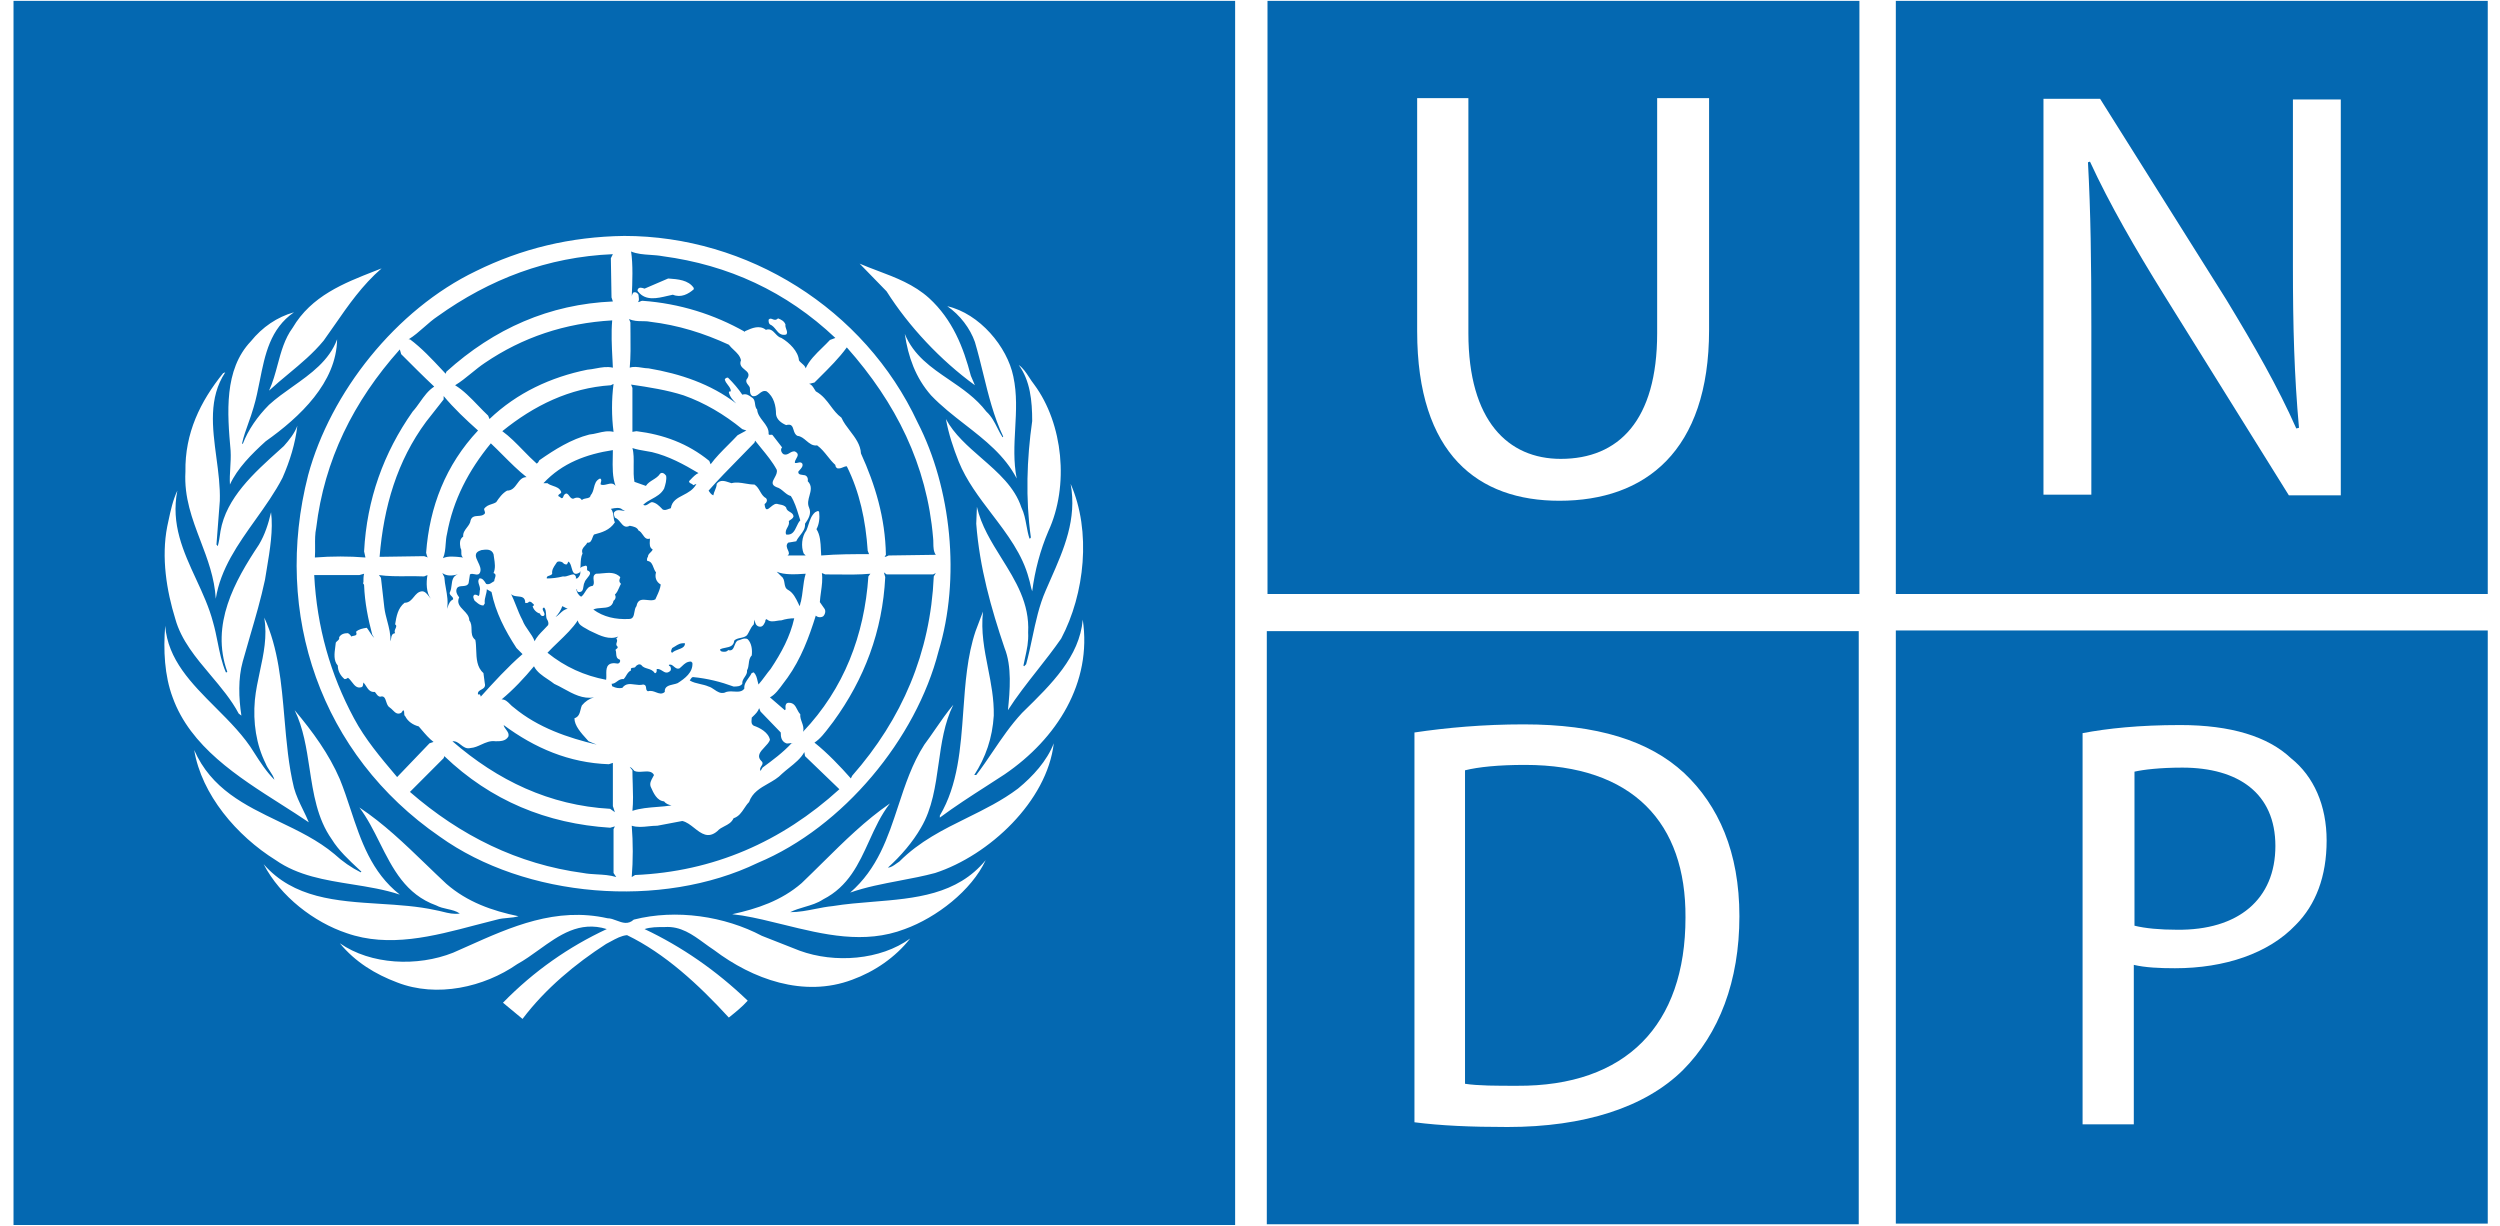
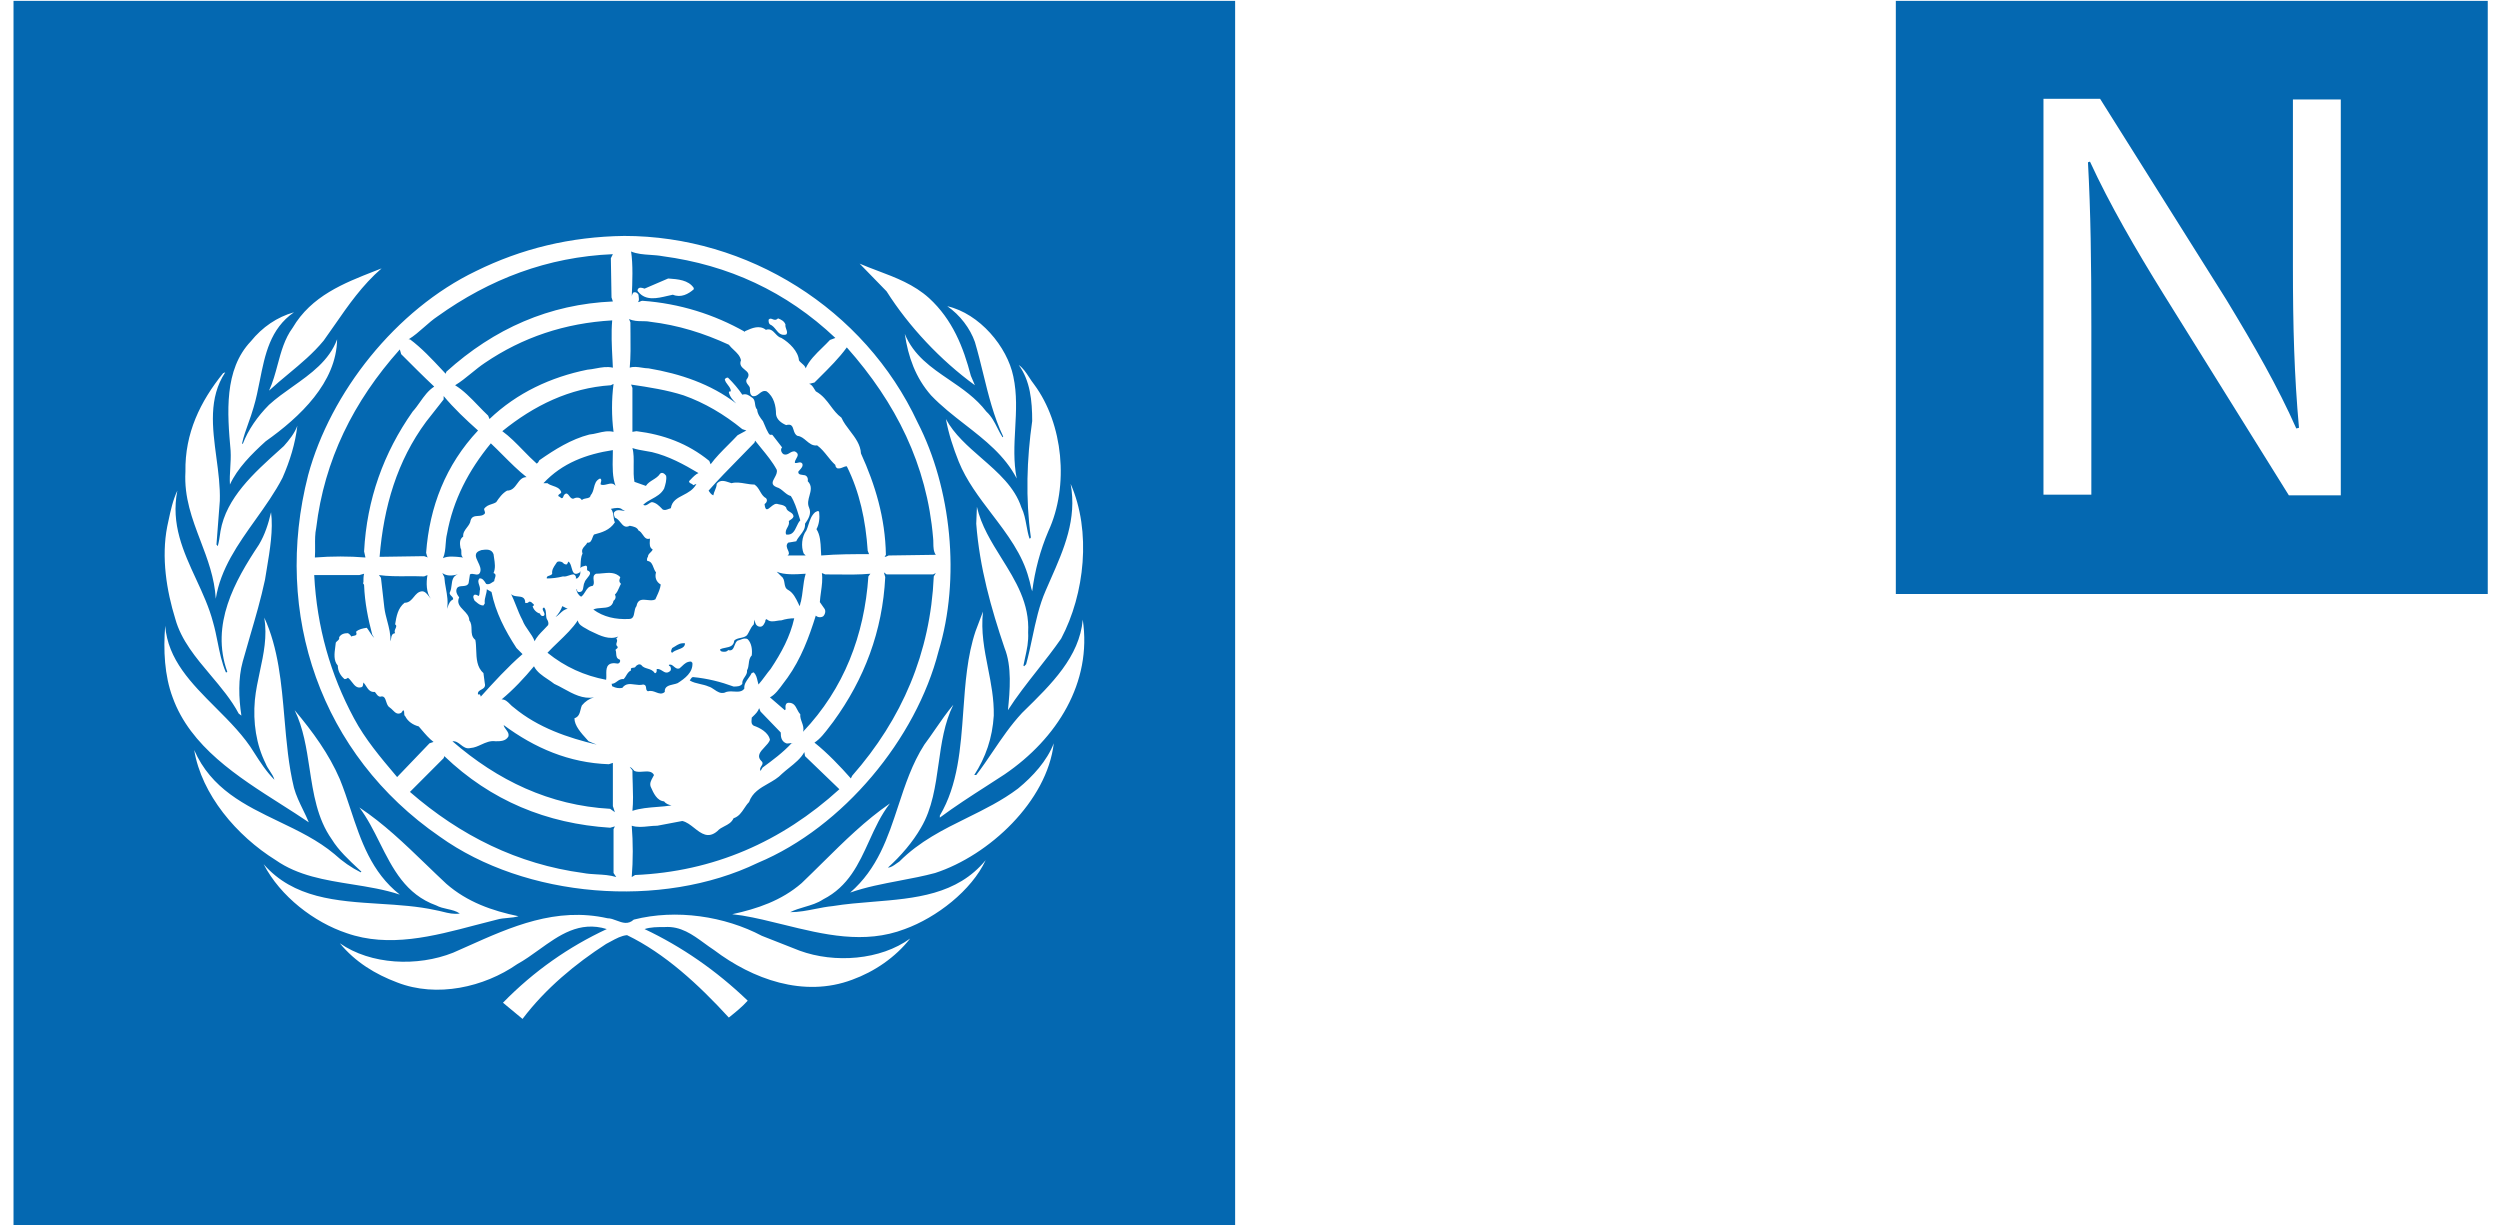
<svg xmlns="http://www.w3.org/2000/svg" width="155" height="76" viewBox="0 0 155 76" fill="none">
-   <path fill-rule="evenodd" clip-rule="evenodd" d="M78.585 0.052H115.284V36.827H78.585V0.052ZM87.864 20.534V6.084H91.04V20.66C91.04 26.105 93.507 28.45 96.767 28.45C100.361 28.45 102.744 26.063 102.744 20.66V6.084H105.963V20.45C105.963 27.99 101.992 31.047 96.683 31.047C91.667 31.047 87.864 28.199 87.864 20.534Z" fill="#0468B1" />
  <path fill-rule="evenodd" clip-rule="evenodd" d="M117.541 0.052H154.241V36.827H117.541V0.052ZM129.663 20.199V30.67H126.695V6.126H130.206L138.023 18.565C139.778 21.456 141.241 24.01 142.37 26.565L142.537 26.523C142.244 23.256 142.161 20.283 142.161 16.471V6.167H145.129V30.712H141.91L134.135 18.23C132.422 15.466 130.792 12.66 129.579 10.021L129.454 10.063C129.621 13.162 129.663 16.136 129.663 20.199Z" fill="#0468B1" />
-   <path fill-rule="evenodd" clip-rule="evenodd" d="M117.541 39.089H154.241V75.864H117.541V39.089ZM135.306 47.592C138.775 47.592 141.074 49.183 141.074 52.45C141.074 55.759 138.775 57.686 134.971 57.644C133.927 57.644 133.007 57.56 132.338 57.393V47.843C132.882 47.717 133.927 47.592 135.306 47.592ZM142.328 57.351C143.582 56.094 144.251 54.335 144.251 52.115C144.251 49.937 143.457 48.136 142.036 47.005C140.614 45.665 138.315 44.953 135.18 44.953C132.631 44.953 130.666 45.162 129.12 45.455V69.707H132.296V59.822C133.007 59.989 133.885 60.031 134.846 60.031C137.939 60.031 140.656 59.11 142.328 57.351Z" fill="#0468B1" />
-   <path fill-rule="evenodd" clip-rule="evenodd" d="M78.542 39.131H115.242V75.906H78.542V39.131ZM94.551 47.424C101.239 47.424 104.541 51.026 104.5 56.89C104.5 63.55 100.821 67.361 94.05 67.319H94.05C92.796 67.319 91.625 67.319 90.831 67.194V47.759C91.667 47.55 92.921 47.424 94.551 47.424ZM104.332 66.356C106.589 64.094 107.843 60.827 107.843 56.806C107.843 52.827 106.548 49.937 104.416 47.927C102.242 45.916 99.024 44.911 94.468 44.911C91.96 44.911 89.661 45.12 87.696 45.414V69.581C89.326 69.791 91.166 69.874 93.465 69.874C98.23 69.874 101.992 68.66 104.332 66.356Z" fill="#0468B1" />
-   <path fill-rule="evenodd" clip-rule="evenodd" d="M76.578 0.052H0.838V75.948H76.578V0.052ZM55.786 54.599L55.786 54.599C54.74 54.797 53.69 54.997 52.711 55.34C54.411 53.862 55.049 51.92 55.69 49.971L55.69 49.971C56.121 48.66 56.553 47.346 57.309 46.168C57.553 45.841 57.779 45.514 58.002 45.19L58.002 45.19C58.352 44.683 58.698 44.182 59.106 43.696C58.549 44.813 58.371 46.081 58.193 47.347C57.996 48.742 57.801 50.134 57.1 51.319C56.598 52.199 55.846 53.079 55.052 53.791C55.233 53.791 55.415 53.658 55.581 53.538C55.644 53.492 55.705 53.448 55.762 53.414C57.012 52.161 58.483 51.435 59.952 50.71L59.952 50.71C61.038 50.174 62.124 49.638 63.118 48.89C64.038 48.136 64.916 47.173 65.334 46.084C64.916 49.686 61.321 53.037 57.977 54.126C57.267 54.317 56.528 54.457 55.786 54.598L55.786 54.598L55.786 54.598L55.786 54.598L55.786 54.598L55.786 54.598L55.786 54.598L55.786 54.598L55.786 54.598L55.786 54.598L55.786 54.598L55.786 54.598L55.786 54.598L55.786 54.598L55.786 54.598L55.786 54.599L55.786 54.599ZM64.313 41.555C64.822 40.907 65.332 40.258 65.793 39.592C67.256 36.827 67.674 32.932 66.379 30C66.785 32.182 65.952 34.071 65.147 35.896C65.041 36.137 64.935 36.378 64.832 36.618C64.428 37.536 64.215 38.542 64.002 39.545C63.885 40.097 63.769 40.648 63.62 41.183L63.495 41.309L63.453 41.267C63.484 41.099 63.521 40.934 63.557 40.77C63.667 40.275 63.777 39.78 63.745 39.215C63.843 37.415 62.968 36.011 62.094 34.609C61.463 33.596 60.832 32.584 60.569 31.424L60.527 32.471C60.736 35.194 61.447 37.707 62.283 40.178C62.742 41.309 62.617 42.817 62.492 44.031C63.028 43.19 63.669 42.374 64.313 41.555ZM64.121 23.843C65.919 26.272 66.295 30.126 64.999 32.932C64.498 34.105 64.163 35.361 63.996 36.66C63.951 36.547 63.919 36.399 63.885 36.247L63.885 36.247C63.856 36.115 63.826 35.981 63.787 35.864C63.398 34.374 62.446 33.122 61.492 31.868C60.703 30.832 59.913 29.793 59.44 28.618C59.106 27.78 58.813 26.901 58.646 25.979C59.155 26.923 60.003 27.663 60.851 28.402L60.851 28.402C61.883 29.302 62.914 30.201 63.327 31.466C63.498 31.809 63.569 32.194 63.641 32.581C63.691 32.856 63.742 33.132 63.829 33.393C63.871 33.393 63.912 33.351 63.912 33.309C63.578 30.922 63.662 28.45 63.996 26.105C63.996 24.848 63.871 23.592 63.16 22.628C63.435 22.821 63.619 23.104 63.809 23.395C63.907 23.546 64.007 23.7 64.121 23.843ZM62.943 26.561C63.002 25.495 63.06 24.428 62.826 23.34C62.45 21.497 60.736 19.445 58.73 18.984C59.524 19.529 60.151 20.366 60.444 21.204C60.637 21.853 60.798 22.511 60.959 23.168C61.285 24.503 61.611 25.833 62.199 27.068L62.157 27.11C62.039 26.931 61.941 26.737 61.842 26.54C61.662 26.182 61.478 25.815 61.154 25.518C60.511 24.677 59.669 24.103 58.84 23.538C57.731 22.783 56.647 22.044 56.097 20.701C56.306 22.126 56.766 23.424 57.727 24.513C58.362 25.18 59.094 25.75 59.825 26.318C61.065 27.282 62.298 28.241 63.035 29.665C62.83 28.617 62.886 27.589 62.943 26.561ZM57.602 18.482C59.064 19.822 59.733 21.539 60.193 23.299L60.444 23.885C58.312 22.335 56.348 20.241 54.968 18.063L53.297 16.346C53.667 16.505 54.046 16.648 54.425 16.791C55.543 17.213 56.665 17.637 57.602 18.482ZM20.737 20.165C21.59 18.933 22.468 17.668 23.66 16.639C23.514 16.697 23.366 16.755 23.216 16.813C21.329 17.552 19.305 18.345 18.143 20.325C17.646 20.997 17.43 21.802 17.213 22.609C17.066 23.159 16.918 23.71 16.68 24.22C17.074 23.855 17.483 23.515 17.891 23.176C18.653 22.542 19.413 21.911 20.066 21.12C20.291 20.808 20.513 20.488 20.736 20.166L20.736 20.166L20.736 20.165L20.737 20.165L20.737 20.165ZM15.552 21.162C16.262 20.283 17.182 19.654 18.227 19.361C16.747 20.381 16.427 21.992 16.109 23.592C15.996 24.161 15.883 24.728 15.719 25.267C15.628 25.595 15.513 25.915 15.399 26.234L15.399 26.235C15.25 26.649 15.103 27.061 15.008 27.487L15.05 27.529C15.384 26.649 15.97 25.811 16.68 25.099C17.123 24.695 17.63 24.335 18.14 23.974C19.269 23.174 20.412 22.363 20.901 21.037C20.86 23.717 18.603 25.853 16.471 27.361C15.593 28.157 14.716 29.037 14.256 30.042C14.235 29.709 14.255 29.367 14.276 29.019V29.018V29.018V29.018V29.018V29.018V29.018V29.018V29.018V29.018V29.018V29.018C14.297 28.665 14.319 28.306 14.298 27.948C14.089 25.602 13.88 22.921 15.552 21.162ZM13.838 23.131C12.417 24.89 11.455 26.859 11.497 29.246C11.406 30.835 11.917 32.178 12.431 33.528C12.865 34.669 13.301 35.816 13.378 37.12C13.673 35.263 14.762 33.735 15.847 32.213C16.451 31.366 17.053 30.521 17.516 29.623C17.976 28.576 18.31 27.487 18.435 26.398C18.268 26.859 17.934 27.277 17.599 27.654C17.514 27.731 17.429 27.808 17.343 27.886C15.74 29.326 14.027 30.865 13.671 32.932L13.657 33.03C13.619 33.298 13.578 33.592 13.503 33.853C13.482 33.853 13.472 33.832 13.462 33.812C13.451 33.791 13.441 33.77 13.42 33.77L13.629 31.047C13.656 30.169 13.536 29.265 13.415 28.362C13.168 26.509 12.923 24.666 13.963 23.089C13.942 23.089 13.921 23.099 13.9 23.11C13.88 23.12 13.859 23.131 13.838 23.131ZM10.369 32.639C10.396 32.517 10.422 32.396 10.447 32.275C10.582 31.643 10.715 31.016 10.996 30.419C10.582 32.495 11.372 34.205 12.161 35.912C12.566 36.788 12.97 37.663 13.211 38.586C13.325 38.977 13.407 39.387 13.49 39.799C13.619 40.446 13.75 41.097 14.005 41.686C14.047 41.686 14.089 41.686 14.089 41.644C13.044 38.712 14.549 36.031 16.053 33.77C16.429 33.141 16.638 32.471 16.806 31.759C16.945 32.844 16.735 34.105 16.54 35.272L16.54 35.272L16.54 35.272C16.502 35.502 16.464 35.727 16.429 35.948C16.174 37.144 15.84 38.283 15.508 39.416L15.508 39.416C15.353 39.949 15.197 40.48 15.05 41.016C14.758 42.063 14.799 43.278 14.966 44.367L14.799 44.241C14.348 43.389 13.703 42.624 13.058 41.859L13.058 41.859C12.148 40.78 11.237 39.7 10.87 38.377C10.327 36.618 9.993 34.565 10.369 32.639ZM13.365 43.866C11.875 42.375 10.401 40.899 10.243 38.796C10.118 40.304 10.201 41.895 10.703 43.236C11.799 46.29 14.747 48.163 17.431 49.869C18.023 50.246 18.602 50.614 19.146 50.984C19.038 50.722 18.913 50.465 18.788 50.208L18.788 50.208C18.574 49.767 18.358 49.324 18.227 48.848C17.89 47.466 17.763 46.002 17.637 44.538C17.449 42.366 17.262 40.195 16.387 38.293C16.577 39.46 16.346 40.538 16.114 41.62C15.988 42.209 15.861 42.798 15.802 43.403C15.677 44.785 15.886 46.168 16.471 47.34C16.528 47.493 16.628 47.645 16.728 47.797C16.849 47.98 16.969 48.163 17.014 48.346C16.513 47.843 16.137 47.257 15.761 46.67C15.138 45.641 14.249 44.751 13.365 43.866ZM12.04 46.503C13.101 48.92 15.187 49.922 17.285 50.931C18.495 51.512 19.71 52.095 20.734 52.953C21.235 53.414 21.779 53.791 22.364 54.084L22.406 54.042C22.353 53.992 22.299 53.942 22.244 53.891C21.654 53.342 20.988 52.722 20.567 52.032C19.665 50.758 19.428 49.202 19.192 47.648C19.001 46.391 18.81 45.136 18.268 44.032C19.396 45.372 20.399 46.754 21.068 48.304C21.316 48.913 21.525 49.545 21.735 50.18C22.376 52.118 23.025 54.078 24.788 55.466C23.843 55.15 22.832 54.989 21.821 54.828C20.15 54.562 18.478 54.295 17.098 53.33C14.673 51.822 12.5 49.267 12.04 46.503ZM23.537 56.036C20.873 55.868 18.199 55.699 16.346 53.581C17.391 55.592 19.481 57.183 21.487 57.853C24.11 58.777 26.883 58.044 29.45 57.365L29.45 57.365C29.91 57.244 30.363 57.124 30.808 57.016C31.015 56.953 31.253 56.932 31.485 56.912C31.723 56.891 31.956 56.87 32.146 56.806C30.516 56.471 28.969 55.927 27.673 54.796C27.245 54.397 26.826 53.993 26.41 53.591L26.41 53.591C25.08 52.308 23.778 51.052 22.281 50.063C22.779 50.724 23.161 51.485 23.542 52.247C24.345 53.85 25.148 55.455 27.046 56.136C27.259 56.252 27.499 56.306 27.737 56.359L27.737 56.359C28.012 56.42 28.285 56.481 28.509 56.639C28.13 56.697 27.792 56.613 27.451 56.528L27.451 56.528C27.304 56.492 27.156 56.455 27.005 56.429C25.9 56.185 24.72 56.11 23.537 56.036H23.537ZM52.836 60.743C49.827 61.874 46.65 60.702 44.268 58.901C44.063 58.767 43.864 58.622 43.666 58.477L43.666 58.477C42.931 57.942 42.203 57.41 41.216 57.477C40.757 57.477 40.339 57.477 39.962 57.602C42.261 58.691 44.393 60.157 46.358 62.042C46.023 62.419 45.605 62.754 45.187 63.089L45.187 63.089L45.187 63.089C43.306 61.037 41.216 59.11 38.876 57.979C38.523 58.011 38.196 58.191 37.874 58.367L37.874 58.367C37.775 58.421 37.678 58.475 37.58 58.524C35.699 59.738 33.818 61.288 32.397 63.173L31.184 62.168C33.107 60.199 35.281 58.691 37.621 57.602C35.926 57.077 34.663 57.987 33.413 58.887L33.413 58.887L33.413 58.887L33.413 58.887L33.413 58.887L33.413 58.887C32.967 59.208 32.523 59.527 32.062 59.78C30.014 61.204 27.088 61.874 24.622 60.911C23.285 60.408 22.03 59.654 21.069 58.482C22.992 59.822 25.876 59.948 28.091 59.068C28.391 58.937 28.691 58.803 28.992 58.668C31.68 57.465 34.469 56.216 37.663 56.932C37.853 56.932 38.044 57.004 38.234 57.076C38.587 57.209 38.94 57.342 39.294 57.016C41.927 56.346 44.936 56.806 47.235 58.021L49.576 58.942C51.75 59.738 54.592 59.529 56.431 58.188C55.511 59.361 54.216 60.241 52.836 60.743ZM48.585 57.33C51.055 57.939 53.587 58.564 56.097 57.602C58.061 56.89 60.235 55.215 61.112 53.33C59.34 55.486 56.729 55.698 54.114 55.91L54.114 55.91C53.275 55.978 52.436 56.046 51.624 56.178C51.262 56.213 50.907 56.283 50.55 56.353L50.55 56.353C50.042 56.454 49.531 56.555 48.991 56.555C49.281 56.409 49.587 56.319 49.892 56.229C50.289 56.112 50.684 55.996 51.039 55.759C52.604 54.962 53.243 53.557 53.886 52.145C54.256 51.331 54.627 50.516 55.177 49.812C53.651 50.863 52.342 52.157 50.993 53.491L50.993 53.491C50.569 53.91 50.141 54.333 49.701 54.754C48.447 55.843 46.943 56.346 45.396 56.681L46.023 56.764C46.867 56.905 47.722 57.117 48.585 57.33L48.585 57.33ZM62.283 48.011C61.912 48.254 61.538 48.495 61.164 48.736C60.187 49.364 59.207 49.995 58.27 50.691V50.565C59.397 48.667 59.561 46.37 59.725 44.075C59.847 42.37 59.969 40.667 60.485 39.131L60.945 37.916C60.809 39.148 61.031 40.28 61.256 41.421C61.444 42.376 61.633 43.336 61.614 44.367C61.53 45.749 61.112 46.963 60.402 48.052H60.527C60.888 47.581 61.219 47.092 61.552 46.6L61.552 46.6L61.552 46.6L61.552 46.6C62.106 45.782 62.664 44.958 63.369 44.199L63.466 44.104C65.19 42.418 66.926 40.721 67.131 38.419C67.716 42.314 65.543 45.791 62.283 48.011ZM52.837 48.094C55.93 44.576 57.685 40.471 57.894 35.738L58.02 35.529L57.852 35.613H54.968L54.801 35.487L54.885 35.78C54.718 39.131 53.589 42.105 51.666 44.743C51.593 44.834 51.519 44.933 51.442 45.035C51.164 45.403 50.856 45.812 50.496 46.042C51.29 46.67 52.126 47.55 52.753 48.262L52.837 48.094ZM39.168 54.377L39.377 54.251C44.226 54.042 48.448 52.199 52.042 48.932L49.911 46.88L49.869 46.628C49.66 47.016 49.282 47.319 48.916 47.612L48.916 47.612C48.768 47.731 48.622 47.848 48.489 47.969C48.245 48.229 47.932 48.408 47.62 48.585C47.131 48.863 46.646 49.139 46.441 49.728C46.325 49.844 46.234 49.982 46.143 50.118C45.974 50.372 45.807 50.624 45.48 50.733C45.359 51 45.139 51.112 44.919 51.225C44.759 51.306 44.6 51.388 44.477 51.529C43.908 52.017 43.479 51.679 43.044 51.335C42.807 51.148 42.568 50.959 42.303 50.901L40.757 51.194C40.574 51.194 40.391 51.213 40.21 51.231C39.853 51.269 39.501 51.305 39.168 51.194C39.252 52.241 39.252 53.33 39.168 54.377ZM39.866 47.841C39.678 47.855 39.486 47.868 39.336 47.801C39.315 47.781 39.295 47.758 39.274 47.734C39.209 47.661 39.138 47.581 39.043 47.55L39.21 47.759C39.21 48.038 39.219 48.318 39.229 48.597C39.247 49.155 39.266 49.714 39.21 50.272C39.688 50.113 40.216 50.071 40.742 50.03C41.044 50.007 41.345 49.983 41.634 49.937C41.467 49.895 41.3 49.853 41.175 49.686C40.728 49.645 40.518 49.171 40.353 48.798L40.339 48.764C40.271 48.561 40.367 48.385 40.473 48.193C40.498 48.147 40.524 48.1 40.548 48.052C40.422 47.801 40.147 47.821 39.866 47.841ZM37.998 42.565C38.165 42.649 38.374 42.691 38.583 42.649C38.791 42.363 39.063 42.4 39.35 42.439C39.525 42.463 39.705 42.487 39.879 42.44C40.038 42.463 40.049 42.56 40.059 42.658C40.068 42.739 40.076 42.821 40.171 42.859C40.36 42.802 40.524 42.865 40.677 42.924C40.862 42.995 41.033 43.061 41.216 42.901C41.185 42.56 41.474 42.494 41.745 42.432L41.745 42.432L41.745 42.432C41.841 42.41 41.934 42.389 42.011 42.356C42.47 42.063 42.972 41.686 42.93 41.099L42.847 41.016C42.587 41.016 42.454 41.141 42.29 41.295L42.29 41.295L42.29 41.296C42.242 41.34 42.192 41.388 42.136 41.434C41.986 41.499 41.88 41.409 41.779 41.324C41.682 41.242 41.59 41.164 41.467 41.225C41.467 41.267 41.509 41.309 41.551 41.309C41.593 41.393 41.634 41.518 41.551 41.602C41.355 41.774 41.217 41.687 41.068 41.594C40.963 41.528 40.853 41.459 40.715 41.476V41.602C40.715 41.644 40.673 41.77 40.589 41.728C40.481 41.553 40.315 41.504 40.152 41.455C40.002 41.41 39.854 41.366 39.754 41.225C39.628 41.141 39.503 41.225 39.419 41.309C39.401 41.383 39.325 41.392 39.254 41.4C39.163 41.41 39.08 41.42 39.127 41.56C38.971 41.638 38.896 41.764 38.822 41.888C38.776 41.965 38.73 42.041 38.667 42.105C38.487 42.082 38.368 42.168 38.251 42.253C38.15 42.326 38.05 42.398 37.914 42.398C37.931 42.415 37.934 42.445 37.938 42.475C37.943 42.52 37.948 42.565 37.998 42.565ZM25.416 49.099C28.551 51.822 32.104 53.581 36.159 54.126C36.423 54.178 36.709 54.194 37.001 54.211H37.001C37.404 54.233 37.819 54.256 38.207 54.377L38.04 54.126V51.403L38.123 51.236L37.831 51.319C33.902 51.068 30.432 49.644 27.548 46.88L27.506 47.005L25.416 49.099ZM19.481 35.654C19.648 38.88 20.484 41.812 21.947 44.534C22.628 45.818 23.616 46.987 24.506 48.041L24.622 48.178L26.629 46.084L26.879 46C26.61 45.797 26.367 45.513 26.13 45.235L26.13 45.234C26.073 45.168 26.016 45.101 25.96 45.037C25.625 44.953 25.291 44.743 25.124 44.408C25.061 44.367 25.061 44.293 25.061 44.22C25.061 44.147 25.061 44.073 24.998 44.031L24.873 44.199C24.636 44.318 24.504 44.184 24.358 44.037C24.298 43.976 24.236 43.913 24.162 43.864C24.04 43.794 23.991 43.643 23.944 43.5C23.88 43.303 23.82 43.121 23.577 43.194C23.456 43.194 23.379 43.084 23.314 42.992C23.289 42.957 23.266 42.924 23.243 42.901C22.947 42.93 22.819 42.729 22.695 42.534C22.644 42.454 22.593 42.375 22.532 42.314C22.519 42.354 22.514 42.395 22.51 42.432C22.5 42.512 22.492 42.579 22.407 42.607C22.129 42.691 21.981 42.497 21.827 42.297C21.749 42.195 21.669 42.091 21.571 42.021C21.529 42.063 21.445 42.105 21.362 42.105C21.111 41.895 20.944 41.602 20.944 41.267C20.672 40.96 20.732 40.515 20.786 40.111C20.799 40.019 20.811 39.929 20.819 39.843C20.847 39.8 20.884 39.768 20.92 39.736C20.991 39.675 21.055 39.619 21.027 39.508C21.153 39.298 21.362 39.257 21.571 39.257C21.654 39.298 21.738 39.382 21.78 39.466C21.818 39.441 21.872 39.431 21.924 39.421C22.045 39.398 22.16 39.377 22.073 39.173C22.24 39.005 22.491 38.963 22.741 38.922C22.808 39.005 22.862 39.089 22.915 39.173L22.915 39.173C22.995 39.298 23.076 39.424 23.201 39.55L23.076 39.34C22.825 38.377 22.616 37.372 22.574 36.283C22.574 36.246 22.55 36.218 22.531 36.194C22.505 36.163 22.485 36.139 22.532 36.115V36.157C22.532 35.906 22.532 35.738 22.574 35.571L22.282 35.654H19.481ZM24.789 21.665C21.905 24.89 20.108 28.534 19.606 32.722C19.528 33.089 19.531 33.471 19.535 33.86C19.537 34.094 19.538 34.33 19.523 34.565C20.568 34.482 21.654 34.482 22.658 34.565L22.574 34.188C22.741 30.963 23.786 28.073 25.584 25.518C25.751 25.335 25.896 25.131 26.041 24.926C26.295 24.567 26.549 24.209 26.921 23.969C26.252 23.34 25.542 22.628 24.873 21.958L24.789 21.665ZM37.998 15.759C33.943 15.927 30.349 17.309 27.13 19.613C26.838 19.808 26.564 20.048 26.292 20.287L26.292 20.287C25.979 20.562 25.668 20.835 25.333 21.037H25.416C26.124 21.559 26.799 22.281 27.41 22.936L27.411 22.937C27.486 23.017 27.559 23.096 27.632 23.173L27.674 23.047C30.641 20.366 34.069 18.859 37.998 18.691L37.914 18.44L37.873 16.011L37.998 15.759ZM37.06 26.845C37.374 26.769 37.69 26.694 38.04 26.775C37.914 25.811 37.914 24.764 38.04 23.801L37.873 23.885C35.323 24.052 33.107 25.141 31.143 26.733C31.595 27.06 32.016 27.492 32.435 27.922C32.713 28.208 32.991 28.492 33.275 28.743C33.358 28.702 33.4 28.618 33.442 28.534C34.403 27.864 35.406 27.236 36.535 26.942C36.714 26.927 36.887 26.886 37.06 26.845ZM37.26 29.884C37.245 29.938 37.229 29.993 37.245 30.042C37.367 30.094 37.502 30.06 37.638 30.026C37.828 29.977 38.018 29.929 38.165 30.126C37.964 29.587 37.978 28.94 37.991 28.338C37.995 28.19 37.998 28.046 37.998 27.906C36.368 28.157 34.863 28.702 33.693 29.958H33.943C34.044 30.042 34.171 30.085 34.298 30.129C34.489 30.194 34.679 30.26 34.779 30.461C34.824 30.55 34.774 30.58 34.717 30.613C34.667 30.643 34.612 30.676 34.612 30.754C34.628 30.77 34.649 30.779 34.672 30.79C34.71 30.807 34.753 30.827 34.779 30.88C34.887 30.907 34.908 30.846 34.932 30.778C34.945 30.74 34.959 30.7 34.988 30.67C35.131 30.527 35.206 30.628 35.291 30.742C35.354 30.828 35.424 30.922 35.532 30.922C35.699 30.838 35.95 30.796 36.075 31.005C36.147 30.933 36.25 30.915 36.347 30.898C36.476 30.876 36.595 30.855 36.618 30.712C36.741 30.572 36.783 30.403 36.824 30.238C36.881 30.008 36.936 29.787 37.204 29.665C37.306 29.716 37.283 29.799 37.26 29.884ZM34.863 37.581C34.779 37.832 34.612 38.084 34.445 38.251C34.543 38.202 34.628 38.121 34.715 38.039C34.852 37.909 34.993 37.774 35.197 37.749L34.863 37.581ZM37.592 41.838C37.588 41.656 37.585 41.466 37.663 41.309C37.789 41.099 38.04 41.099 38.291 41.141C38.416 41.141 38.499 40.974 38.416 40.89C38.222 40.834 38.212 40.668 38.202 40.513C38.198 40.435 38.193 40.36 38.165 40.304C38.165 40.268 38.195 40.248 38.227 40.226C38.269 40.197 38.315 40.166 38.291 40.094C38.181 40.007 38.209 39.919 38.236 39.832C38.262 39.752 38.287 39.672 38.207 39.592L38.332 39.466C37.78 39.687 37.228 39.422 36.733 39.183L36.733 39.183L36.733 39.183C36.666 39.151 36.6 39.119 36.535 39.089C36.474 39.048 36.403 39.01 36.331 38.971C36.103 38.848 35.856 38.715 35.824 38.461C35.518 38.935 35.063 39.373 34.608 39.81C34.38 40.029 34.152 40.248 33.943 40.471C35.03 41.351 36.242 41.895 37.58 42.147C37.596 42.053 37.594 41.947 37.592 41.838ZM30.767 31.131C30.934 30.88 31.143 30.586 31.436 30.419C31.754 30.419 31.911 30.202 32.065 29.989C32.214 29.783 32.36 29.581 32.648 29.581C32.146 29.19 31.645 28.688 31.155 28.197L31.155 28.197C30.911 27.952 30.669 27.71 30.432 27.487C29.053 29.162 28.091 31.005 27.715 33.099C27.663 33.308 27.647 33.524 27.631 33.738C27.609 34.04 27.587 34.338 27.465 34.607C27.769 34.455 28.247 34.511 28.613 34.553C28.65 34.558 28.685 34.562 28.718 34.565C28.601 34.495 28.602 34.371 28.604 34.247C28.605 34.15 28.606 34.052 28.551 33.979C28.509 33.728 28.468 33.434 28.718 33.267C28.696 33.038 28.823 32.871 28.95 32.705C29.055 32.568 29.159 32.432 29.178 32.262C29.253 32.013 29.445 32.001 29.641 31.988C29.776 31.979 29.912 31.97 30.014 31.885C30.096 31.83 30.071 31.758 30.044 31.679C30.029 31.637 30.014 31.593 30.014 31.55C30.144 31.368 30.305 31.315 30.469 31.261C30.57 31.228 30.671 31.195 30.767 31.131ZM29.973 41.728L30.056 42.356C30.122 42.599 29.979 42.679 29.841 42.756C29.717 42.824 29.599 42.89 29.638 43.068C29.764 42.984 29.805 43.152 29.805 43.194C30.599 42.314 31.477 41.351 32.397 40.555L32.021 40.178C31.31 39.089 30.725 37.958 30.474 36.702L30.181 36.534C30.181 36.662 30.15 36.781 30.117 36.904C30.076 37.062 30.032 37.224 30.056 37.414L29.973 37.539C29.777 37.539 29.658 37.437 29.535 37.333L29.535 37.333L29.535 37.333C29.501 37.303 29.466 37.274 29.429 37.246L29.418 37.225C29.37 37.131 29.275 36.947 29.429 36.869C29.528 36.869 29.575 36.895 29.632 36.927C29.64 36.932 29.649 36.937 29.658 36.942C29.665 36.945 29.672 36.949 29.68 36.953C29.73 36.878 29.735 36.788 29.74 36.7C29.743 36.642 29.747 36.585 29.764 36.534C29.764 36.441 29.735 36.353 29.707 36.269C29.66 36.127 29.617 35.995 29.722 35.864C29.905 35.827 30.024 36.016 30.107 36.148L30.107 36.148C30.119 36.166 30.13 36.184 30.14 36.199C30.293 36.26 30.401 36.187 30.514 36.11C30.555 36.082 30.597 36.054 30.641 36.031C30.641 35.98 30.661 35.92 30.681 35.859C30.727 35.724 30.773 35.587 30.599 35.529C30.731 35.232 30.681 34.909 30.634 34.601C30.621 34.518 30.608 34.436 30.599 34.356C30.474 34.021 30.14 34.063 29.847 34.105C29.352 34.254 29.488 34.535 29.637 34.844C29.74 35.057 29.849 35.282 29.764 35.487C29.691 35.657 29.562 35.63 29.426 35.602C29.327 35.581 29.225 35.56 29.137 35.613L29.053 36.157C28.985 36.317 28.829 36.327 28.675 36.338C28.546 36.346 28.418 36.355 28.342 36.45C28.217 36.66 28.342 36.869 28.468 37.037C28.305 37.387 28.518 37.607 28.739 37.835C28.915 38.016 29.095 38.201 29.095 38.461C29.228 38.632 29.231 38.829 29.235 39.025C29.239 39.26 29.243 39.493 29.471 39.675C29.508 39.863 29.516 40.077 29.524 40.298C29.542 40.817 29.562 41.375 29.973 41.728ZM31.854 43.864C33.358 45.12 35.239 45.749 36.995 46.167L36.493 45.958C36.462 45.923 36.43 45.888 36.397 45.852L36.39 45.844C36.031 45.449 35.615 44.992 35.615 44.534C35.886 44.444 35.94 44.224 35.996 43.998C36.018 43.91 36.04 43.821 36.075 43.738C36.284 43.487 36.535 43.319 36.828 43.236C36.143 43.36 35.529 43.021 34.949 42.701C34.749 42.591 34.554 42.484 34.361 42.398C34.239 42.3 34.103 42.21 33.966 42.118L33.965 42.118C33.631 41.895 33.285 41.665 33.107 41.309C32.522 42.021 31.812 42.775 31.101 43.361C31.324 43.361 31.473 43.51 31.621 43.659C31.695 43.734 31.77 43.808 31.854 43.864ZM33.734 38.167C33.609 38.251 33.484 38.126 33.484 38.042C33.275 38 33.066 37.791 33.024 37.581C33.167 37.523 33.094 37.466 33.02 37.408C32.987 37.382 32.953 37.356 32.94 37.33C32.815 37.288 32.815 37.288 32.731 37.372C32.699 37.372 32.673 37.378 32.651 37.383C32.616 37.392 32.59 37.398 32.564 37.372C32.564 37.022 32.341 37 32.108 36.977C31.95 36.962 31.788 36.946 31.686 36.827C31.799 37.054 31.895 37.298 31.994 37.547C32.113 37.85 32.236 38.162 32.397 38.461C32.48 38.691 32.627 38.901 32.773 39.11C32.919 39.319 33.066 39.529 33.149 39.759C33.266 39.495 33.486 39.272 33.707 39.047L33.707 39.047L33.707 39.047C33.802 38.951 33.898 38.854 33.985 38.754C34.027 38.628 33.985 38.503 33.902 38.377C33.868 38.293 33.861 38.189 33.855 38.083C33.845 37.926 33.834 37.765 33.734 37.665C33.599 37.71 33.647 37.805 33.699 37.908C33.744 37.996 33.792 38.091 33.734 38.167ZM36.95 22.841C37.297 22.776 37.638 22.713 37.998 22.796C37.99 22.61 37.98 22.422 37.971 22.233L37.97 22.232C37.93 21.445 37.889 20.641 37.956 19.864C35.03 20.031 32.397 20.911 30.056 22.503C29.772 22.692 29.497 22.916 29.222 23.14L29.222 23.14C28.89 23.41 28.56 23.679 28.217 23.885C28.735 24.202 29.193 24.677 29.646 25.148L29.646 25.148C29.852 25.361 30.056 25.574 30.265 25.77L30.349 25.979C32.062 24.346 34.152 23.382 36.41 22.922C36.593 22.907 36.772 22.874 36.95 22.841L36.95 22.841ZM26.294 34.482L26.545 34.565C26.485 34.536 26.468 34.463 26.448 34.379C26.44 34.345 26.432 34.308 26.42 34.272C26.629 31.424 27.632 28.827 29.638 26.691C28.886 26.021 28.133 25.309 27.506 24.555V24.764L26.42 26.147C24.622 28.576 23.786 31.424 23.535 34.524L26.294 34.482ZM24.25 39.578C24.272 39.434 24.295 39.285 24.497 39.257C24.437 39.157 24.482 39.057 24.522 38.967C24.567 38.867 24.606 38.778 24.497 38.712C24.58 38.209 24.664 37.707 25.082 37.372C25.364 37.372 25.511 37.191 25.657 37.012C25.793 36.846 25.927 36.68 26.169 36.66C26.355 36.66 26.495 36.844 26.606 36.991C26.645 37.042 26.68 37.088 26.712 37.12C26.42 36.743 26.42 36.115 26.503 35.654L26.294 35.738C25.949 35.722 25.593 35.724 25.236 35.726C24.64 35.73 24.042 35.733 23.494 35.654L23.619 35.822L23.828 37.665C23.862 37.952 23.936 38.233 24.011 38.512C24.12 38.925 24.229 39.334 24.204 39.759C24.23 39.707 24.24 39.643 24.25 39.578ZM28.384 35.613C28.05 35.696 27.715 35.738 27.423 35.529L27.548 35.78C27.563 36.022 27.605 36.258 27.648 36.493C27.722 36.909 27.796 37.32 27.715 37.749C27.731 37.711 27.744 37.671 27.758 37.631L27.759 37.631C27.821 37.452 27.887 37.265 28.091 37.162C28.112 37.078 28.05 37.016 27.987 36.953C27.924 36.89 27.862 36.827 27.883 36.743C27.959 36.605 27.98 36.438 28 36.273C28.034 35.992 28.067 35.718 28.384 35.613ZM37.831 50.147L38.123 50.356L37.998 49.979V47.298L37.747 47.382C35.281 47.298 33.149 46.377 31.227 44.953C31.244 45.056 31.31 45.145 31.376 45.234C31.472 45.362 31.568 45.492 31.519 45.665C31.352 45.958 31.017 45.958 30.725 45.958C30.394 45.911 30.116 46.038 29.839 46.164C29.626 46.262 29.414 46.359 29.178 46.377C28.912 46.444 28.739 46.309 28.567 46.175C28.416 46.057 28.265 45.938 28.05 45.958C30.85 48.387 34.069 49.937 37.831 50.147ZM38.75 31.675L38.583 31.592C38.427 31.436 38.127 31.497 37.917 31.541L37.873 31.55C37.994 31.672 38.017 31.851 38.039 32.028C38.055 32.156 38.071 32.282 38.123 32.387C37.798 32.877 37.313 33.009 36.864 33.131L36.828 33.141C36.788 33.194 36.761 33.266 36.734 33.34C36.674 33.503 36.611 33.673 36.41 33.644C36.382 33.714 36.326 33.775 36.268 33.837C36.154 33.961 36.033 34.091 36.117 34.314C36.017 34.515 36.007 34.761 35.997 35.008L35.997 35.008C35.994 35.08 35.991 35.152 35.986 35.223C36.041 35.136 36.153 35.11 36.245 35.089L36.245 35.089C36.275 35.082 36.303 35.076 36.326 35.068C36.404 35.094 36.401 35.17 36.398 35.243C36.396 35.287 36.394 35.33 36.41 35.361C36.711 35.471 36.563 35.654 36.413 35.837C36.335 35.933 36.257 36.029 36.242 36.115C36.201 36.184 36.187 36.277 36.173 36.367C36.145 36.551 36.118 36.73 35.866 36.702C35.824 36.702 35.741 36.618 35.783 36.534H35.741C35.741 36.702 35.866 36.911 36.033 36.995C36.148 36.912 36.218 36.797 36.286 36.686C36.391 36.514 36.49 36.35 36.744 36.325C36.838 36.231 36.822 36.103 36.807 35.976C36.788 35.819 36.769 35.663 36.953 35.571C37.091 35.571 37.229 35.557 37.364 35.544L37.364 35.544C37.764 35.505 38.146 35.468 38.458 35.78C38.449 35.814 38.439 35.844 38.43 35.872L38.43 35.872C38.392 35.984 38.366 36.065 38.499 36.199C38.455 36.273 38.421 36.352 38.387 36.434C38.324 36.581 38.258 36.734 38.123 36.869C38.207 36.995 38.165 37.162 38.04 37.246C37.959 37.653 37.632 37.673 37.298 37.694C37.117 37.705 36.933 37.717 36.786 37.791C37.413 38.251 38.165 38.419 39.001 38.377C39.258 38.377 39.294 38.172 39.332 37.955C39.356 37.819 39.38 37.678 39.461 37.581C39.54 37.133 39.834 37.166 40.135 37.2C40.312 37.22 40.492 37.24 40.631 37.162C40.659 37.097 40.69 37.031 40.72 36.965C40.825 36.736 40.933 36.501 40.966 36.241C40.673 36.073 40.589 35.78 40.673 35.487C40.598 35.397 40.555 35.285 40.514 35.177C40.44 34.983 40.371 34.802 40.13 34.775C40.088 34.691 40.13 34.565 40.171 34.524C40.171 34.406 40.251 34.328 40.328 34.252C40.388 34.193 40.446 34.136 40.464 34.063C40.261 33.961 40.277 33.722 40.291 33.523C40.294 33.477 40.297 33.432 40.297 33.393C40.071 33.468 39.966 33.317 39.854 33.157C39.78 33.05 39.703 32.94 39.586 32.89C39.506 32.689 39.272 32.642 39.068 32.602L39.043 32.597C38.763 32.75 38.623 32.577 38.471 32.39C38.373 32.27 38.27 32.143 38.123 32.094C38.12 32.084 38.116 32.073 38.112 32.062C38.11 32.056 38.108 32.05 38.105 32.043C38.063 31.926 38.014 31.79 38.123 31.717C38.241 31.6 38.399 31.627 38.556 31.653C38.622 31.664 38.688 31.675 38.75 31.675ZM35.966 35.4C36.02 35.56 35.937 35.748 35.783 35.864H35.699C35.741 35.738 35.657 35.654 35.574 35.613C35.46 35.613 35.364 35.647 35.269 35.68C35.154 35.721 35.042 35.761 34.905 35.738C34.57 35.822 34.236 35.864 33.902 35.864C33.878 35.747 33.959 35.721 34.049 35.693C34.121 35.67 34.199 35.645 34.236 35.571C34.203 35.34 34.325 35.161 34.44 34.993C34.471 34.948 34.502 34.903 34.529 34.859C34.612 34.775 34.779 34.817 34.863 34.859C34.947 34.942 35.03 35.026 35.156 34.984L35.239 34.817C35.349 34.879 35.394 35.041 35.438 35.2C35.512 35.466 35.583 35.723 35.95 35.487C35.956 35.459 35.961 35.429 35.966 35.4ZM45.187 21.372C43.641 20.66 42.052 20.157 40.297 19.948C40.136 19.915 39.975 19.914 39.812 19.913C39.551 19.911 39.284 19.909 39.001 19.78L39.085 19.989C39.085 20.218 39.087 20.451 39.09 20.687C39.098 21.402 39.106 22.134 39.043 22.796C39.284 22.715 39.542 22.755 39.795 22.794C39.937 22.816 40.078 22.838 40.213 22.838C42.178 23.173 44.059 23.801 45.647 25.016C45.48 24.848 45.229 24.597 45.187 24.304C45.229 24.262 45.271 24.262 45.313 24.262C45.313 24.108 45.22 23.988 45.127 23.867C45.042 23.758 44.956 23.647 44.937 23.508C44.978 23.466 45.062 23.382 45.145 23.424C45.48 23.759 45.773 24.094 46.023 24.471C46.274 24.387 46.441 24.513 46.608 24.639C46.77 24.731 46.791 24.887 46.813 25.043C46.831 25.17 46.849 25.299 46.943 25.393C46.963 25.672 47.135 25.895 47.305 26.115C47.491 26.356 47.675 26.594 47.654 26.901C47.654 26.969 47.715 26.963 47.779 26.957C47.831 26.951 47.885 26.946 47.904 26.984L48.489 27.738C48.364 27.864 48.448 28.073 48.573 28.157C48.731 28.225 48.84 28.158 48.954 28.089C49.05 28.031 49.149 27.97 49.284 27.989C49.547 28.121 49.462 28.27 49.373 28.425C49.321 28.516 49.268 28.609 49.284 28.702C49.349 28.718 49.415 28.702 49.478 28.687C49.575 28.664 49.667 28.642 49.743 28.743C49.806 28.899 49.683 29.032 49.581 29.141C49.546 29.179 49.514 29.214 49.493 29.246C49.493 29.406 49.591 29.419 49.712 29.436C49.749 29.441 49.788 29.446 49.827 29.456C50.036 29.456 50.12 29.665 50.078 29.832C50.358 30.113 50.273 30.42 50.187 30.731C50.119 30.977 50.051 31.225 50.161 31.466C50.329 31.843 50.12 32.178 49.911 32.471C49.937 32.767 49.775 32.976 49.611 33.187C49.52 33.306 49.427 33.425 49.367 33.56L48.866 33.644C48.714 33.796 48.787 33.959 48.851 34.104C48.912 34.239 48.965 34.359 48.824 34.44H49.952L49.827 34.314C49.66 33.895 49.702 33.267 49.994 32.89C50.045 32.775 50.085 32.652 50.124 32.528C50.214 32.247 50.305 31.963 50.538 31.759C50.549 31.759 50.568 31.747 50.592 31.733C50.659 31.694 50.758 31.636 50.788 31.759C50.83 32.094 50.788 32.513 50.621 32.806C50.856 33.176 50.875 33.627 50.896 34.093V34.093C50.901 34.208 50.906 34.324 50.914 34.44C51.917 34.356 52.92 34.356 53.881 34.356H53.882L53.798 34.147C53.672 32.262 53.296 30.503 52.502 28.911C52.411 28.911 52.336 28.943 52.259 28.975C52.16 29.017 52.058 29.06 51.917 29.037C51.833 28.995 51.792 28.911 51.792 28.827C51.608 28.662 51.457 28.473 51.307 28.284C51.114 28.042 50.921 27.801 50.663 27.613C50.388 27.658 50.189 27.491 49.989 27.323C49.824 27.184 49.659 27.045 49.451 27.026C49.294 26.956 49.246 26.799 49.201 26.652C49.138 26.445 49.081 26.258 48.74 26.356C48.448 26.23 48.155 26.021 48.113 25.686C48.113 25.183 47.988 24.597 47.528 24.262C47.335 24.197 47.208 24.298 47.079 24.4C46.957 24.497 46.834 24.596 46.65 24.555C46.504 24.467 46.501 24.318 46.498 24.179C46.497 24.119 46.496 24.061 46.483 24.011C46.456 23.956 46.419 23.91 46.385 23.866C46.312 23.775 46.246 23.691 46.274 23.55C46.539 23.218 46.361 23.073 46.171 22.918C46.001 22.779 45.821 22.632 45.94 22.335C45.885 22.063 45.69 21.879 45.491 21.692L45.491 21.692C45.384 21.591 45.275 21.489 45.187 21.372ZM51.792 20.953C48.74 18.063 45.145 16.429 41.091 15.885C40.836 15.837 40.574 15.819 40.316 15.802C39.898 15.774 39.488 15.747 39.127 15.592C39.251 16.38 39.211 17.497 39.169 18.373C39.176 18.298 39.214 18.222 39.252 18.147C39.419 18.063 39.544 18.189 39.586 18.272C39.586 18.305 39.592 18.347 39.598 18.392C39.616 18.518 39.637 18.671 39.544 18.733C39.607 18.733 39.649 18.712 39.691 18.691C39.733 18.67 39.774 18.649 39.837 18.649C42.136 18.817 44.268 19.487 46.191 20.576V20.534L46.245 20.51C46.614 20.344 47.088 20.131 47.486 20.45C47.758 20.351 47.913 20.515 48.072 20.683C48.182 20.8 48.294 20.919 48.448 20.953C48.949 21.246 49.493 21.791 49.534 22.335C49.57 22.406 49.643 22.47 49.719 22.536C49.822 22.625 49.928 22.717 49.952 22.838C50.164 22.354 50.571 21.958 50.985 21.554L50.985 21.554C51.145 21.398 51.306 21.242 51.457 21.078L51.792 20.953ZM45.48 42.565C44.686 42.272 43.85 42.063 42.972 41.979C42.899 41.979 42.858 42.042 42.794 42.141C42.788 42.15 42.783 42.159 42.777 42.168C42.772 42.175 42.768 42.181 42.763 42.188C42.95 42.306 43.177 42.357 43.407 42.41C43.587 42.45 43.768 42.492 43.933 42.565C44.058 42.597 44.171 42.675 44.286 42.754C44.478 42.886 44.675 43.021 44.937 42.942C45.1 42.851 45.303 42.863 45.501 42.875C45.758 42.89 46.007 42.904 46.149 42.691C46.121 42.438 46.263 42.241 46.409 42.038C46.481 41.938 46.554 41.838 46.608 41.728L46.734 41.686C46.882 41.835 46.925 42.026 46.968 42.214L46.968 42.214C46.985 42.291 47.002 42.367 47.026 42.44C47.183 42.261 47.315 42.081 47.443 41.909C47.554 41.758 47.662 41.613 47.779 41.476C48.448 40.471 48.991 39.466 49.242 38.335C48.991 38.335 48.698 38.377 48.448 38.461C48.358 38.461 48.264 38.477 48.17 38.492C47.958 38.528 47.744 38.564 47.57 38.419C47.486 38.335 47.444 38.461 47.444 38.544L47.429 38.576C47.35 38.737 47.262 38.916 47.026 38.838C46.86 38.771 46.826 38.625 46.798 38.505L46.798 38.505C46.791 38.474 46.784 38.444 46.776 38.419C46.776 38.461 46.765 38.513 46.755 38.565L46.755 38.565L46.755 38.566C46.744 38.618 46.734 38.67 46.734 38.712C46.605 38.841 46.54 38.97 46.47 39.109L46.47 39.109C46.426 39.195 46.38 39.286 46.316 39.382C46.211 39.487 46.065 39.518 45.919 39.55C45.773 39.581 45.626 39.613 45.522 39.717C45.493 40.059 45.233 40.11 44.977 40.161L44.977 40.161C44.857 40.184 44.738 40.208 44.644 40.262C44.644 40.323 44.666 40.34 44.695 40.36C44.705 40.368 44.716 40.376 44.727 40.387C44.853 40.429 45.062 40.429 45.145 40.304C45.402 40.381 45.469 40.206 45.541 40.02C45.587 39.903 45.634 39.782 45.731 39.717C45.793 39.705 45.856 39.681 45.919 39.657L45.919 39.657C46.065 39.601 46.211 39.545 46.358 39.633C46.608 39.885 46.65 40.304 46.608 40.639C46.467 40.78 46.445 40.962 46.423 41.146C46.406 41.288 46.389 41.432 46.316 41.56C46.337 41.728 46.253 41.853 46.17 41.979C46.086 42.105 46.002 42.23 46.023 42.398C45.898 42.565 45.689 42.565 45.48 42.565ZM45.158 27.572L45.158 27.572L45.158 27.572C45.355 27.375 45.55 27.18 45.731 26.984L46.274 26.691L46.023 26.607C44.895 25.686 43.683 24.974 42.387 24.513C41.342 24.178 40.255 24.011 39.127 23.843L39.21 24.052V26.775L39.461 26.733C41.133 26.942 42.638 27.487 43.975 28.576L44.059 28.785C44.365 28.366 44.765 27.966 45.158 27.572L45.158 27.572ZM49.776 36.547C49.817 36.215 49.858 35.879 49.952 35.571C49.325 35.613 48.615 35.654 48.155 35.445L48.448 35.738C48.588 35.838 48.613 35.996 48.638 36.152C48.665 36.322 48.691 36.489 48.866 36.576C49.184 36.753 49.353 37.111 49.499 37.42L49.499 37.42C49.525 37.475 49.551 37.53 49.576 37.581C49.597 37.539 49.608 37.487 49.618 37.434L49.618 37.434C49.629 37.382 49.639 37.33 49.66 37.288C49.714 37.052 49.745 36.8 49.776 36.547L49.776 36.547L49.776 36.547ZM48.594 30.482C48.458 30.366 48.322 30.251 48.155 30.209C47.782 30.06 47.897 29.851 48.025 29.619C48.112 29.46 48.206 29.29 48.155 29.12C47.906 28.653 47.541 28.208 47.182 27.77C47.058 27.619 46.935 27.469 46.818 27.319L46.776 27.445C46.468 27.768 46.146 28.095 45.821 28.425C45.175 29.082 44.517 29.75 43.933 30.419C44.017 30.544 44.1 30.67 44.226 30.712C44.244 30.602 44.286 30.501 44.328 30.4C44.382 30.27 44.435 30.142 44.435 30C44.645 29.719 44.943 29.821 45.206 29.91C45.257 29.928 45.307 29.945 45.355 29.958C45.634 29.882 45.913 29.929 46.202 29.978C46.388 30.01 46.579 30.042 46.776 30.042C46.938 30.144 47.032 30.305 47.123 30.463C47.22 30.63 47.315 30.794 47.486 30.88C47.612 31.005 47.528 31.173 47.403 31.256C47.45 31.712 47.594 31.591 47.779 31.436C47.917 31.32 48.078 31.185 48.239 31.256C48.274 31.265 48.312 31.273 48.35 31.28C48.491 31.306 48.642 31.334 48.74 31.466C48.761 31.613 48.866 31.675 48.97 31.738C49.075 31.801 49.179 31.864 49.2 32.011C49.172 32.125 49.084 32.181 49.005 32.231L49.005 32.231L49.005 32.231C48.969 32.255 48.934 32.277 48.907 32.304C48.948 32.465 48.881 32.588 48.816 32.709C48.745 32.839 48.675 32.968 48.74 33.141C49.13 33.197 49.26 32.918 49.39 32.639C49.456 32.499 49.52 32.359 49.618 32.262C49.581 32.151 49.546 32.038 49.511 31.924L49.511 31.924C49.387 31.523 49.261 31.113 49.033 30.754C48.866 30.712 48.73 30.597 48.594 30.482ZM42.057 40.267C42.27 40.188 42.47 40.114 42.47 39.885C42.193 39.854 42.029 39.96 41.862 40.068C41.802 40.106 41.742 40.145 41.676 40.178C41.634 40.262 41.551 40.429 41.676 40.471C41.775 40.372 41.919 40.319 42.057 40.267L42.057 40.267ZM41.449 31.557C41.497 31.539 41.545 31.52 41.593 31.508C41.66 31.059 41.991 30.887 42.349 30.701C42.658 30.54 42.987 30.369 43.181 30L42.972 30.084C42.953 30.028 42.902 30.005 42.85 29.982C42.786 29.954 42.721 29.925 42.721 29.832C42.753 29.8 42.787 29.765 42.822 29.729L42.822 29.728C42.969 29.574 43.138 29.398 43.306 29.33C42.387 28.785 41.467 28.283 40.422 28.031C40.29 28.005 40.158 27.983 40.028 27.961C39.745 27.913 39.468 27.866 39.21 27.78C39.299 28.092 39.293 28.476 39.287 28.868V28.868C39.282 29.211 39.277 29.561 39.336 29.874L40.046 30.126C40.151 29.958 40.318 29.853 40.485 29.749C40.652 29.644 40.819 29.539 40.924 29.372C41.049 29.246 41.216 29.372 41.3 29.497C41.342 29.749 41.258 30.042 41.175 30.293C40.999 30.619 40.704 30.78 40.414 30.938C40.221 31.043 40.03 31.147 39.879 31.298C40.008 31.376 40.106 31.309 40.211 31.237C40.275 31.193 40.343 31.147 40.422 31.131C40.679 31.168 40.872 31.366 41.029 31.528C41.05 31.55 41.071 31.571 41.091 31.592C41.21 31.651 41.33 31.604 41.449 31.557ZM47.405 46.322C47.138 46.605 46.876 46.882 47.236 47.215C47.32 47.321 47.266 47.405 47.207 47.495C47.15 47.584 47.09 47.677 47.152 47.801L47.277 47.592C47.904 47.131 48.531 46.67 49.075 46.084H49.158C49.096 46.063 49.022 46.073 48.949 46.084C48.876 46.094 48.803 46.105 48.74 46.084C48.448 45.958 48.406 45.707 48.406 45.414L47.152 44.115L47.068 43.906C46.998 44.116 46.841 44.267 46.694 44.409L46.694 44.409L46.693 44.409C46.664 44.437 46.636 44.465 46.608 44.492C46.608 44.529 46.605 44.567 46.6 44.606L46.6 44.606C46.586 44.747 46.571 44.897 46.734 44.995C47.11 45.12 47.654 45.414 47.737 45.874C47.68 46.031 47.542 46.177 47.405 46.322ZM49.421 43.98C49.477 44.088 49.533 44.197 49.618 44.283C49.599 44.453 49.657 44.615 49.715 44.776C49.785 44.971 49.854 45.165 49.785 45.372C52.335 42.691 53.589 39.382 53.84 35.738L53.965 35.571C53.274 35.634 52.56 35.626 51.857 35.618L51.856 35.618C51.624 35.615 51.393 35.613 51.165 35.613L50.956 35.529C51.011 35.914 50.957 36.299 50.902 36.696L50.902 36.696C50.874 36.903 50.844 37.114 50.83 37.33L51.123 37.749C51.206 37.874 51.165 38.084 51.039 38.209C50.914 38.293 50.705 38.293 50.579 38.167C50.161 39.508 49.66 40.848 48.824 42.021C48.739 42.127 48.654 42.244 48.568 42.364C48.314 42.713 48.049 43.079 47.737 43.236L48.657 44.031C48.719 44 48.712 43.946 48.704 43.886C48.702 43.873 48.7 43.859 48.699 43.846C48.699 43.838 48.698 43.83 48.698 43.822C48.698 43.696 48.74 43.571 48.907 43.571C49.211 43.571 49.314 43.772 49.421 43.98ZM57.867 33.67C57.866 33.56 57.865 33.452 57.852 33.351C57.476 28.827 55.553 24.974 52.502 21.539C52.036 22.186 51.417 22.801 50.802 23.412C50.699 23.514 50.597 23.616 50.496 23.717L50.161 23.801C50.314 23.832 50.4 23.974 50.484 24.114C50.515 24.166 50.546 24.217 50.579 24.262C50.997 24.494 51.247 24.83 51.494 25.161C51.692 25.427 51.889 25.69 52.168 25.895C52.295 26.183 52.496 26.447 52.698 26.712L52.699 26.712C53.025 27.14 53.354 27.572 53.38 28.115C54.258 30.042 54.885 32.094 54.926 34.398L54.843 34.524C54.926 34.524 55.01 34.482 55.094 34.44L58.02 34.398C57.873 34.193 57.87 33.926 57.867 33.67ZM38.709 14.628C46.316 14.628 53.589 19.11 56.891 26.189C58.981 30.251 59.566 35.864 58.187 40.387C56.807 45.791 52.293 51.278 46.985 53.497C41.007 56.387 32.564 55.675 27.256 51.864C19.899 46.796 16.889 38.084 19.105 29.456C20.484 24.346 24.539 19.194 29.513 16.806C32.313 15.424 35.365 14.67 38.709 14.628ZM47.653 19.822C47.653 19.948 47.653 20.032 47.737 20.115C47.903 20.182 48.01 20.316 48.113 20.444C48.268 20.637 48.413 20.819 48.74 20.744C48.834 20.649 48.795 20.54 48.751 20.418C48.717 20.325 48.68 20.224 48.698 20.115C48.614 19.906 48.447 19.822 48.238 19.738C48.105 19.872 47.996 19.828 47.897 19.789C47.81 19.755 47.732 19.724 47.653 19.822ZM41.365 18.35C40.752 18.495 40.039 18.663 39.586 18.105C39.544 18.063 39.502 18.021 39.544 17.937C39.623 17.78 39.812 17.844 39.939 17.887C39.947 17.89 39.955 17.893 39.962 17.895L41.425 17.267L41.447 17.268C42.027 17.31 42.683 17.357 43.013 17.853V17.937C42.679 18.23 42.219 18.482 41.718 18.272C41.606 18.293 41.487 18.321 41.365 18.35Z" fill="#0468B1" />
+   <path fill-rule="evenodd" clip-rule="evenodd" d="M76.578 0.052H0.838V75.948H76.578V0.052ZM55.786 54.599L55.786 54.599C54.74 54.797 53.69 54.997 52.711 55.34C54.411 53.862 55.049 51.92 55.69 49.971L55.69 49.971C56.121 48.66 56.553 47.346 57.309 46.168C57.553 45.841 57.779 45.514 58.002 45.19L58.002 45.19C58.352 44.683 58.698 44.182 59.106 43.696C58.549 44.813 58.371 46.081 58.193 47.347C57.996 48.742 57.801 50.134 57.1 51.319C56.598 52.199 55.846 53.079 55.052 53.791C55.233 53.791 55.415 53.658 55.581 53.538C55.644 53.492 55.705 53.448 55.762 53.414C57.012 52.161 58.483 51.435 59.952 50.71L59.952 50.71C61.038 50.174 62.124 49.638 63.118 48.89C64.038 48.136 64.916 47.173 65.334 46.084C64.916 49.686 61.321 53.037 57.977 54.126C57.267 54.317 56.528 54.457 55.786 54.598L55.786 54.598L55.786 54.598L55.786 54.598L55.786 54.598L55.786 54.598L55.786 54.598L55.786 54.598L55.786 54.598L55.786 54.598L55.786 54.598L55.786 54.598L55.786 54.598L55.786 54.598L55.786 54.598L55.786 54.599L55.786 54.599ZM64.313 41.555C64.822 40.907 65.332 40.258 65.793 39.592C67.256 36.827 67.674 32.932 66.379 30C66.785 32.182 65.952 34.071 65.147 35.896C65.041 36.137 64.935 36.378 64.832 36.618C64.428 37.536 64.215 38.542 64.002 39.545C63.885 40.097 63.769 40.648 63.62 41.183L63.495 41.309L63.453 41.267C63.484 41.099 63.521 40.934 63.557 40.77C63.667 40.275 63.777 39.78 63.745 39.215C63.843 37.415 62.968 36.011 62.094 34.609C61.463 33.596 60.832 32.584 60.569 31.424L60.527 32.471C60.736 35.194 61.447 37.707 62.283 40.178C62.742 41.309 62.617 42.817 62.492 44.031C63.028 43.19 63.669 42.374 64.313 41.555ZM64.121 23.843C65.919 26.272 66.295 30.126 64.999 32.932C64.498 34.105 64.163 35.361 63.996 36.66C63.951 36.547 63.919 36.399 63.885 36.247L63.885 36.247C63.856 36.115 63.826 35.981 63.787 35.864C63.398 34.374 62.446 33.122 61.492 31.868C60.703 30.832 59.913 29.793 59.44 28.618C59.106 27.78 58.813 26.901 58.646 25.979C59.155 26.923 60.003 27.663 60.851 28.402L60.851 28.402C61.883 29.302 62.914 30.201 63.327 31.466C63.498 31.809 63.569 32.194 63.641 32.581C63.691 32.856 63.742 33.132 63.829 33.393C63.871 33.393 63.912 33.351 63.912 33.309C63.578 30.922 63.662 28.45 63.996 26.105C63.996 24.848 63.871 23.592 63.16 22.628C63.435 22.821 63.619 23.104 63.809 23.395C63.907 23.546 64.007 23.7 64.121 23.843ZM62.943 26.561C63.002 25.495 63.06 24.428 62.826 23.34C62.45 21.497 60.736 19.445 58.73 18.984C59.524 19.529 60.151 20.366 60.444 21.204C60.637 21.853 60.798 22.511 60.959 23.168C61.285 24.503 61.611 25.833 62.199 27.068L62.157 27.11C62.039 26.931 61.941 26.737 61.842 26.54C61.662 26.182 61.478 25.815 61.154 25.518C60.511 24.677 59.669 24.103 58.84 23.538C57.731 22.783 56.647 22.044 56.097 20.701C56.306 22.126 56.766 23.424 57.727 24.513C58.362 25.18 59.094 25.75 59.825 26.318C61.065 27.282 62.298 28.241 63.035 29.665C62.83 28.617 62.886 27.589 62.943 26.561ZM57.602 18.482C59.064 19.822 59.733 21.539 60.193 23.299L60.444 23.885C58.312 22.335 56.348 20.241 54.968 18.063L53.297 16.346C53.667 16.505 54.046 16.648 54.425 16.791C55.543 17.213 56.665 17.637 57.602 18.482ZM20.737 20.165C21.59 18.933 22.468 17.668 23.66 16.639C23.514 16.697 23.366 16.755 23.216 16.813C21.329 17.552 19.305 18.345 18.143 20.325C17.646 20.997 17.43 21.802 17.213 22.609C17.066 23.159 16.918 23.71 16.68 24.22C17.074 23.855 17.483 23.515 17.891 23.176C18.653 22.542 19.413 21.911 20.066 21.12C20.291 20.808 20.513 20.488 20.736 20.166L20.736 20.166L20.736 20.165L20.737 20.165L20.737 20.165ZM15.552 21.162C16.262 20.283 17.182 19.654 18.227 19.361C16.747 20.381 16.427 21.992 16.109 23.592C15.996 24.161 15.883 24.728 15.719 25.267C15.628 25.595 15.513 25.915 15.399 26.234L15.399 26.235C15.25 26.649 15.103 27.061 15.008 27.487L15.05 27.529C15.384 26.649 15.97 25.811 16.68 25.099C17.123 24.695 17.63 24.335 18.14 23.974C19.269 23.174 20.412 22.363 20.901 21.037C20.86 23.717 18.603 25.853 16.471 27.361C15.593 28.157 14.716 29.037 14.256 30.042C14.235 29.709 14.255 29.367 14.276 29.019V29.018V29.018V29.018V29.018V29.018V29.018V29.018V29.018V29.018V29.018V29.018C14.297 28.665 14.319 28.306 14.298 27.948C14.089 25.602 13.88 22.921 15.552 21.162ZM13.838 23.131C12.417 24.89 11.455 26.859 11.497 29.246C11.406 30.835 11.917 32.178 12.431 33.528C12.865 34.669 13.301 35.816 13.378 37.12C13.673 35.263 14.762 33.735 15.847 32.213C16.451 31.366 17.053 30.521 17.516 29.623C17.976 28.576 18.31 27.487 18.435 26.398C18.268 26.859 17.934 27.277 17.599 27.654C17.514 27.731 17.429 27.808 17.343 27.886C15.74 29.326 14.027 30.865 13.671 32.932L13.657 33.03C13.619 33.298 13.578 33.592 13.503 33.853C13.482 33.853 13.472 33.832 13.462 33.812C13.451 33.791 13.441 33.77 13.42 33.77L13.629 31.047C13.656 30.169 13.536 29.265 13.415 28.362C13.168 26.509 12.923 24.666 13.963 23.089C13.942 23.089 13.921 23.099 13.9 23.11C13.88 23.12 13.859 23.131 13.838 23.131ZM10.369 32.639C10.396 32.517 10.422 32.396 10.447 32.275C10.582 31.643 10.715 31.016 10.996 30.419C10.582 32.495 11.372 34.205 12.161 35.912C12.566 36.788 12.97 37.663 13.211 38.586C13.325 38.977 13.407 39.387 13.49 39.799C13.619 40.446 13.75 41.097 14.005 41.686C14.047 41.686 14.089 41.686 14.089 41.644C13.044 38.712 14.549 36.031 16.053 33.77C16.429 33.141 16.638 32.471 16.806 31.759C16.945 32.844 16.735 34.105 16.54 35.272L16.54 35.272L16.54 35.272C16.502 35.502 16.464 35.727 16.429 35.948C16.174 37.144 15.84 38.283 15.508 39.416L15.508 39.416C15.353 39.949 15.197 40.48 15.05 41.016C14.758 42.063 14.799 43.278 14.966 44.367L14.799 44.241C14.348 43.389 13.703 42.624 13.058 41.859L13.058 41.859C12.148 40.78 11.237 39.7 10.87 38.377C10.327 36.618 9.993 34.565 10.369 32.639ZM13.365 43.866C11.875 42.375 10.401 40.899 10.243 38.796C10.118 40.304 10.201 41.895 10.703 43.236C11.799 46.29 14.747 48.163 17.431 49.869C18.023 50.246 18.602 50.614 19.146 50.984C19.038 50.722 18.913 50.465 18.788 50.208L18.788 50.208C18.574 49.767 18.358 49.324 18.227 48.848C17.89 47.466 17.763 46.002 17.637 44.538C17.449 42.366 17.262 40.195 16.387 38.293C16.577 39.46 16.346 40.538 16.114 41.62C15.988 42.209 15.861 42.798 15.802 43.403C15.677 44.785 15.886 46.168 16.471 47.34C16.528 47.493 16.628 47.645 16.728 47.797C16.849 47.98 16.969 48.163 17.014 48.346C16.513 47.843 16.137 47.257 15.761 46.67C15.138 45.641 14.249 44.751 13.365 43.866ZM12.04 46.503C13.101 48.92 15.187 49.922 17.285 50.931C18.495 51.512 19.71 52.095 20.734 52.953C21.235 53.414 21.779 53.791 22.364 54.084L22.406 54.042C22.353 53.992 22.299 53.942 22.244 53.891C21.654 53.342 20.988 52.722 20.567 52.032C19.665 50.758 19.428 49.202 19.192 47.648C19.001 46.391 18.81 45.136 18.268 44.032C19.396 45.372 20.399 46.754 21.068 48.304C21.316 48.913 21.525 49.545 21.735 50.18C22.376 52.118 23.025 54.078 24.788 55.466C23.843 55.15 22.832 54.989 21.821 54.828C20.15 54.562 18.478 54.295 17.098 53.33C14.673 51.822 12.5 49.267 12.04 46.503ZM23.537 56.036C20.873 55.868 18.199 55.699 16.346 53.581C17.391 55.592 19.481 57.183 21.487 57.853C24.11 58.777 26.883 58.044 29.45 57.365L29.45 57.365C29.91 57.244 30.363 57.124 30.808 57.016C31.015 56.953 31.253 56.932 31.485 56.912C31.723 56.891 31.956 56.87 32.146 56.806C30.516 56.471 28.969 55.927 27.673 54.796C27.245 54.397 26.826 53.993 26.41 53.591L26.41 53.591C25.08 52.308 23.778 51.052 22.281 50.063C22.779 50.724 23.161 51.485 23.542 52.247C24.345 53.85 25.148 55.455 27.046 56.136C27.259 56.252 27.499 56.306 27.737 56.359L27.737 56.359C28.012 56.42 28.285 56.481 28.509 56.639C28.13 56.697 27.792 56.613 27.451 56.528L27.451 56.528C27.304 56.492 27.156 56.455 27.005 56.429C25.9 56.185 24.72 56.11 23.537 56.036H23.537ZM52.836 60.743C49.827 61.874 46.65 60.702 44.268 58.901C44.063 58.767 43.864 58.622 43.666 58.477L43.666 58.477C42.931 57.942 42.203 57.41 41.216 57.477C40.757 57.477 40.339 57.477 39.962 57.602C42.261 58.691 44.393 60.157 46.358 62.042C46.023 62.419 45.605 62.754 45.187 63.089L45.187 63.089L45.187 63.089C43.306 61.037 41.216 59.11 38.876 57.979C38.523 58.011 38.196 58.191 37.874 58.367L37.874 58.367C37.775 58.421 37.678 58.475 37.58 58.524C35.699 59.738 33.818 61.288 32.397 63.173L31.184 62.168C33.107 60.199 35.281 58.691 37.621 57.602C35.926 57.077 34.663 57.987 33.413 58.887L33.413 58.887L33.413 58.887L33.413 58.887L33.413 58.887L33.413 58.887C32.967 59.208 32.523 59.527 32.062 59.78C30.014 61.204 27.088 61.874 24.622 60.911C23.285 60.408 22.03 59.654 21.069 58.482C22.992 59.822 25.876 59.948 28.091 59.068C28.391 58.937 28.691 58.803 28.992 58.668C31.68 57.465 34.469 56.216 37.663 56.932C37.853 56.932 38.044 57.004 38.234 57.076C38.587 57.209 38.94 57.342 39.294 57.016C41.927 56.346 44.936 56.806 47.235 58.021L49.576 58.942C51.75 59.738 54.592 59.529 56.431 58.188C55.511 59.361 54.216 60.241 52.836 60.743ZM48.585 57.33C51.055 57.939 53.587 58.564 56.097 57.602C58.061 56.89 60.235 55.215 61.112 53.33C59.34 55.486 56.729 55.698 54.114 55.91L54.114 55.91C53.275 55.978 52.436 56.046 51.624 56.178C51.262 56.213 50.907 56.283 50.55 56.353L50.55 56.353C50.042 56.454 49.531 56.555 48.991 56.555C49.281 56.409 49.587 56.319 49.892 56.229C50.289 56.112 50.684 55.996 51.039 55.759C52.604 54.962 53.243 53.557 53.886 52.145C54.256 51.331 54.627 50.516 55.177 49.812C53.651 50.863 52.342 52.157 50.993 53.491L50.993 53.491C50.569 53.91 50.141 54.333 49.701 54.754C48.447 55.843 46.943 56.346 45.396 56.681L46.023 56.764C46.867 56.905 47.722 57.117 48.585 57.33L48.585 57.33ZM62.283 48.011C61.912 48.254 61.538 48.495 61.164 48.736C60.187 49.364 59.207 49.995 58.27 50.691V50.565C59.397 48.667 59.561 46.37 59.725 44.075C59.847 42.37 59.969 40.667 60.485 39.131L60.945 37.916C60.809 39.148 61.031 40.28 61.256 41.421C61.444 42.376 61.633 43.336 61.614 44.367C61.53 45.749 61.112 46.963 60.402 48.052H60.527C60.888 47.581 61.219 47.092 61.552 46.6L61.552 46.6L61.552 46.6L61.552 46.6C62.106 45.782 62.664 44.958 63.369 44.199L63.466 44.104C65.19 42.418 66.926 40.721 67.131 38.419C67.716 42.314 65.543 45.791 62.283 48.011ZM52.837 48.094C55.93 44.576 57.685 40.471 57.894 35.738L58.02 35.529L57.852 35.613H54.968L54.801 35.487L54.885 35.78C54.718 39.131 53.589 42.105 51.666 44.743C51.593 44.834 51.519 44.933 51.442 45.035C51.164 45.403 50.856 45.812 50.496 46.042C51.29 46.67 52.126 47.55 52.753 48.262L52.837 48.094ZM39.168 54.377L39.377 54.251C44.226 54.042 48.448 52.199 52.042 48.932L49.911 46.88L49.869 46.628C49.66 47.016 49.282 47.319 48.916 47.612L48.916 47.612C48.768 47.731 48.622 47.848 48.489 47.969C48.245 48.229 47.932 48.408 47.62 48.585C47.131 48.863 46.646 49.139 46.441 49.728C46.325 49.844 46.234 49.982 46.143 50.118C45.974 50.372 45.807 50.624 45.48 50.733C45.359 51 45.139 51.112 44.919 51.225C44.759 51.306 44.6 51.388 44.477 51.529C43.908 52.017 43.479 51.679 43.044 51.335C42.807 51.148 42.568 50.959 42.303 50.901L40.757 51.194C40.574 51.194 40.391 51.213 40.21 51.231C39.853 51.269 39.501 51.305 39.168 51.194C39.252 52.241 39.252 53.33 39.168 54.377ZM39.866 47.841C39.678 47.855 39.486 47.868 39.336 47.801C39.315 47.781 39.295 47.758 39.274 47.734C39.209 47.661 39.138 47.581 39.043 47.55L39.21 47.759C39.21 48.038 39.219 48.318 39.229 48.597C39.247 49.155 39.266 49.714 39.21 50.272C39.688 50.113 40.216 50.071 40.742 50.03C41.044 50.007 41.345 49.983 41.634 49.937C41.467 49.895 41.3 49.853 41.175 49.686C40.728 49.645 40.518 49.171 40.353 48.798L40.339 48.764C40.271 48.561 40.367 48.385 40.473 48.193C40.498 48.147 40.524 48.1 40.548 48.052C40.422 47.801 40.147 47.821 39.866 47.841ZM37.998 42.565C38.165 42.649 38.374 42.691 38.583 42.649C38.791 42.363 39.063 42.4 39.35 42.439C39.525 42.463 39.705 42.487 39.879 42.44C40.038 42.463 40.049 42.56 40.059 42.658C40.068 42.739 40.076 42.821 40.171 42.859C40.36 42.802 40.524 42.865 40.677 42.924C40.862 42.995 41.033 43.061 41.216 42.901C41.185 42.56 41.474 42.494 41.745 42.432L41.745 42.432L41.745 42.432C41.841 42.41 41.934 42.389 42.011 42.356C42.47 42.063 42.972 41.686 42.93 41.099L42.847 41.016C42.587 41.016 42.454 41.141 42.29 41.295L42.29 41.295L42.29 41.296C42.242 41.34 42.192 41.388 42.136 41.434C41.986 41.499 41.88 41.409 41.779 41.324C41.682 41.242 41.59 41.164 41.467 41.225C41.467 41.267 41.509 41.309 41.551 41.309C41.593 41.393 41.634 41.518 41.551 41.602C41.355 41.774 41.217 41.687 41.068 41.594C40.963 41.528 40.853 41.459 40.715 41.476V41.602C40.715 41.644 40.673 41.77 40.589 41.728C40.481 41.553 40.315 41.504 40.152 41.455C40.002 41.41 39.854 41.366 39.754 41.225C39.628 41.141 39.503 41.225 39.419 41.309C39.401 41.383 39.325 41.392 39.254 41.4C39.163 41.41 39.08 41.42 39.127 41.56C38.971 41.638 38.896 41.764 38.822 41.888C38.776 41.965 38.73 42.041 38.667 42.105C38.487 42.082 38.368 42.168 38.251 42.253C38.15 42.326 38.05 42.398 37.914 42.398C37.931 42.415 37.934 42.445 37.938 42.475C37.943 42.52 37.948 42.565 37.998 42.565ZM25.416 49.099C28.551 51.822 32.104 53.581 36.159 54.126C36.423 54.178 36.709 54.194 37.001 54.211H37.001C37.404 54.233 37.819 54.256 38.207 54.377L38.04 54.126V51.403L38.123 51.236L37.831 51.319C33.902 51.068 30.432 49.644 27.548 46.88L27.506 47.005L25.416 49.099ZM19.481 35.654C19.648 38.88 20.484 41.812 21.947 44.534C22.628 45.818 23.616 46.987 24.506 48.041L24.622 48.178L26.629 46.084L26.879 46C26.61 45.797 26.367 45.513 26.13 45.235L26.13 45.234C26.073 45.168 26.016 45.101 25.96 45.037C25.625 44.953 25.291 44.743 25.124 44.408C25.061 44.367 25.061 44.293 25.061 44.22C25.061 44.147 25.061 44.073 24.998 44.031L24.873 44.199C24.636 44.318 24.504 44.184 24.358 44.037C24.298 43.976 24.236 43.913 24.162 43.864C24.04 43.794 23.991 43.643 23.944 43.5C23.88 43.303 23.82 43.121 23.577 43.194C23.456 43.194 23.379 43.084 23.314 42.992C23.289 42.957 23.266 42.924 23.243 42.901C22.947 42.93 22.819 42.729 22.695 42.534C22.644 42.454 22.593 42.375 22.532 42.314C22.519 42.354 22.514 42.395 22.51 42.432C22.5 42.512 22.492 42.579 22.407 42.607C22.129 42.691 21.981 42.497 21.827 42.297C21.749 42.195 21.669 42.091 21.571 42.021C21.529 42.063 21.445 42.105 21.362 42.105C21.111 41.895 20.944 41.602 20.944 41.267C20.672 40.96 20.732 40.515 20.786 40.111C20.799 40.019 20.811 39.929 20.819 39.843C20.847 39.8 20.884 39.768 20.92 39.736C20.991 39.675 21.055 39.619 21.027 39.508C21.153 39.298 21.362 39.257 21.571 39.257C21.654 39.298 21.738 39.382 21.78 39.466C21.818 39.441 21.872 39.431 21.924 39.421C22.045 39.398 22.16 39.377 22.073 39.173C22.24 39.005 22.491 38.963 22.741 38.922C22.808 39.005 22.862 39.089 22.915 39.173L22.915 39.173C22.995 39.298 23.076 39.424 23.201 39.55L23.076 39.34C22.825 38.377 22.616 37.372 22.574 36.283C22.574 36.246 22.55 36.218 22.531 36.194C22.505 36.163 22.485 36.139 22.532 36.115V36.157C22.532 35.906 22.532 35.738 22.574 35.571L22.282 35.654H19.481ZM24.789 21.665C21.905 24.89 20.108 28.534 19.606 32.722C19.528 33.089 19.531 33.471 19.535 33.86C19.537 34.094 19.538 34.33 19.523 34.565C20.568 34.482 21.654 34.482 22.658 34.565L22.574 34.188C22.741 30.963 23.786 28.073 25.584 25.518C25.751 25.335 25.896 25.131 26.041 24.926C26.295 24.567 26.549 24.209 26.921 23.969C26.252 23.34 25.542 22.628 24.873 21.958L24.789 21.665ZM37.998 15.759C33.943 15.927 30.349 17.309 27.13 19.613C26.838 19.808 26.564 20.048 26.292 20.287L26.292 20.287C25.979 20.562 25.668 20.835 25.333 21.037H25.416C26.124 21.559 26.799 22.281 27.41 22.936L27.411 22.937C27.486 23.017 27.559 23.096 27.632 23.173L27.674 23.047C30.641 20.366 34.069 18.859 37.998 18.691L37.914 18.44L37.873 16.011L37.998 15.759ZM37.06 26.845C37.374 26.769 37.69 26.694 38.04 26.775C37.914 25.811 37.914 24.764 38.04 23.801L37.873 23.885C35.323 24.052 33.107 25.141 31.143 26.733C31.595 27.06 32.016 27.492 32.435 27.922C32.713 28.208 32.991 28.492 33.275 28.743C33.358 28.702 33.4 28.618 33.442 28.534C34.403 27.864 35.406 27.236 36.535 26.942C36.714 26.927 36.887 26.886 37.06 26.845ZM37.26 29.884C37.245 29.938 37.229 29.993 37.245 30.042C37.367 30.094 37.502 30.06 37.638 30.026C37.828 29.977 38.018 29.929 38.165 30.126C37.964 29.587 37.978 28.94 37.991 28.338C37.995 28.19 37.998 28.046 37.998 27.906C36.368 28.157 34.863 28.702 33.693 29.958H33.943C34.044 30.042 34.171 30.085 34.298 30.129C34.489 30.194 34.679 30.26 34.779 30.461C34.824 30.55 34.774 30.58 34.717 30.613C34.667 30.643 34.612 30.676 34.612 30.754C34.628 30.77 34.649 30.779 34.672 30.79C34.71 30.807 34.753 30.827 34.779 30.88C34.887 30.907 34.908 30.846 34.932 30.778C34.945 30.74 34.959 30.7 34.988 30.67C35.131 30.527 35.206 30.628 35.291 30.742C35.354 30.828 35.424 30.922 35.532 30.922C35.699 30.838 35.95 30.796 36.075 31.005C36.147 30.933 36.25 30.915 36.347 30.898C36.476 30.876 36.595 30.855 36.618 30.712C36.741 30.572 36.783 30.403 36.824 30.238C36.881 30.008 36.936 29.787 37.204 29.665C37.306 29.716 37.283 29.799 37.26 29.884ZM34.863 37.581C34.779 37.832 34.612 38.084 34.445 38.251C34.543 38.202 34.628 38.121 34.715 38.039C34.852 37.909 34.993 37.774 35.197 37.749L34.863 37.581ZM37.592 41.838C37.588 41.656 37.585 41.466 37.663 41.309C37.789 41.099 38.04 41.099 38.291 41.141C38.416 41.141 38.499 40.974 38.416 40.89C38.222 40.834 38.212 40.668 38.202 40.513C38.198 40.435 38.193 40.36 38.165 40.304C38.165 40.268 38.195 40.248 38.227 40.226C38.269 40.197 38.315 40.166 38.291 40.094C38.181 40.007 38.209 39.919 38.236 39.832C38.262 39.752 38.287 39.672 38.207 39.592L38.332 39.466C37.78 39.687 37.228 39.422 36.733 39.183L36.733 39.183L36.733 39.183C36.666 39.151 36.6 39.119 36.535 39.089C36.474 39.048 36.403 39.01 36.331 38.971C36.103 38.848 35.856 38.715 35.824 38.461C35.518 38.935 35.063 39.373 34.608 39.81C34.38 40.029 34.152 40.248 33.943 40.471C35.03 41.351 36.242 41.895 37.58 42.147C37.596 42.053 37.594 41.947 37.592 41.838ZM30.767 31.131C30.934 30.88 31.143 30.586 31.436 30.419C31.754 30.419 31.911 30.202 32.065 29.989C32.214 29.783 32.36 29.581 32.648 29.581C32.146 29.19 31.645 28.688 31.155 28.197L31.155 28.197C30.911 27.952 30.669 27.71 30.432 27.487C29.053 29.162 28.091 31.005 27.715 33.099C27.663 33.308 27.647 33.524 27.631 33.738C27.609 34.04 27.587 34.338 27.465 34.607C27.769 34.455 28.247 34.511 28.613 34.553C28.65 34.558 28.685 34.562 28.718 34.565C28.601 34.495 28.602 34.371 28.604 34.247C28.605 34.15 28.606 34.052 28.551 33.979C28.509 33.728 28.468 33.434 28.718 33.267C28.696 33.038 28.823 32.871 28.95 32.705C29.055 32.568 29.159 32.432 29.178 32.262C29.253 32.013 29.445 32.001 29.641 31.988C29.776 31.979 29.912 31.97 30.014 31.885C30.096 31.83 30.071 31.758 30.044 31.679C30.029 31.637 30.014 31.593 30.014 31.55C30.144 31.368 30.305 31.315 30.469 31.261C30.57 31.228 30.671 31.195 30.767 31.131ZM29.973 41.728L30.056 42.356C30.122 42.599 29.979 42.679 29.841 42.756C29.717 42.824 29.599 42.89 29.638 43.068C29.764 42.984 29.805 43.152 29.805 43.194C30.599 42.314 31.477 41.351 32.397 40.555L32.021 40.178C31.31 39.089 30.725 37.958 30.474 36.702L30.181 36.534C30.181 36.662 30.15 36.781 30.117 36.904C30.076 37.062 30.032 37.224 30.056 37.414L29.973 37.539C29.777 37.539 29.658 37.437 29.535 37.333L29.535 37.333L29.535 37.333C29.501 37.303 29.466 37.274 29.429 37.246L29.418 37.225C29.37 37.131 29.275 36.947 29.429 36.869C29.528 36.869 29.575 36.895 29.632 36.927C29.64 36.932 29.649 36.937 29.658 36.942C29.665 36.945 29.672 36.949 29.68 36.953C29.73 36.878 29.735 36.788 29.74 36.7C29.743 36.642 29.747 36.585 29.764 36.534C29.764 36.441 29.735 36.353 29.707 36.269C29.66 36.127 29.617 35.995 29.722 35.864C29.905 35.827 30.024 36.016 30.107 36.148L30.107 36.148C30.119 36.166 30.13 36.184 30.14 36.199C30.293 36.26 30.401 36.187 30.514 36.11C30.555 36.082 30.597 36.054 30.641 36.031C30.641 35.98 30.661 35.92 30.681 35.859C30.727 35.724 30.773 35.587 30.599 35.529C30.731 35.232 30.681 34.909 30.634 34.601C30.621 34.518 30.608 34.436 30.599 34.356C30.474 34.021 30.14 34.063 29.847 34.105C29.352 34.254 29.488 34.535 29.637 34.844C29.74 35.057 29.849 35.282 29.764 35.487C29.691 35.657 29.562 35.63 29.426 35.602C29.327 35.581 29.225 35.56 29.137 35.613L29.053 36.157C28.985 36.317 28.829 36.327 28.675 36.338C28.546 36.346 28.418 36.355 28.342 36.45C28.217 36.66 28.342 36.869 28.468 37.037C28.305 37.387 28.518 37.607 28.739 37.835C28.915 38.016 29.095 38.201 29.095 38.461C29.228 38.632 29.231 38.829 29.235 39.025C29.239 39.26 29.243 39.493 29.471 39.675C29.508 39.863 29.516 40.077 29.524 40.298C29.542 40.817 29.562 41.375 29.973 41.728ZM31.854 43.864C33.358 45.12 35.239 45.749 36.995 46.167L36.493 45.958C36.462 45.923 36.43 45.888 36.397 45.852L36.39 45.844C36.031 45.449 35.615 44.992 35.615 44.534C35.886 44.444 35.94 44.224 35.996 43.998C36.018 43.91 36.04 43.821 36.075 43.738C36.284 43.487 36.535 43.319 36.828 43.236C36.143 43.36 35.529 43.021 34.949 42.701C34.749 42.591 34.554 42.484 34.361 42.398C34.239 42.3 34.103 42.21 33.966 42.118L33.965 42.118C33.631 41.895 33.285 41.665 33.107 41.309C32.522 42.021 31.812 42.775 31.101 43.361C31.324 43.361 31.473 43.51 31.621 43.659C31.695 43.734 31.77 43.808 31.854 43.864ZM33.734 38.167C33.609 38.251 33.484 38.126 33.484 38.042C33.275 38 33.066 37.791 33.024 37.581C33.167 37.523 33.094 37.466 33.02 37.408C32.987 37.382 32.953 37.356 32.94 37.33C32.815 37.288 32.815 37.288 32.731 37.372C32.699 37.372 32.673 37.378 32.651 37.383C32.616 37.392 32.59 37.398 32.564 37.372C32.564 37.022 32.341 37 32.108 36.977C31.95 36.962 31.788 36.946 31.686 36.827C31.799 37.054 31.895 37.298 31.994 37.547C32.113 37.85 32.236 38.162 32.397 38.461C32.48 38.691 32.627 38.901 32.773 39.11C32.919 39.319 33.066 39.529 33.149 39.759C33.266 39.495 33.486 39.272 33.707 39.047L33.707 39.047L33.707 39.047C33.802 38.951 33.898 38.854 33.985 38.754C34.027 38.628 33.985 38.503 33.902 38.377C33.868 38.293 33.861 38.189 33.855 38.083C33.845 37.926 33.834 37.765 33.734 37.665C33.599 37.71 33.647 37.805 33.699 37.908C33.744 37.996 33.792 38.091 33.734 38.167ZM36.95 22.841C37.297 22.776 37.638 22.713 37.998 22.796C37.99 22.61 37.98 22.422 37.971 22.233L37.97 22.232C37.93 21.445 37.889 20.641 37.956 19.864C35.03 20.031 32.397 20.911 30.056 22.503C29.772 22.692 29.497 22.916 29.222 23.14L29.222 23.14C28.89 23.41 28.56 23.679 28.217 23.885C28.735 24.202 29.193 24.677 29.646 25.148L29.646 25.148C29.852 25.361 30.056 25.574 30.265 25.77L30.349 25.979C32.062 24.346 34.152 23.382 36.41 22.922C36.593 22.907 36.772 22.874 36.95 22.841L36.95 22.841ZM26.294 34.482L26.545 34.565C26.485 34.536 26.468 34.463 26.448 34.379C26.44 34.345 26.432 34.308 26.42 34.272C26.629 31.424 27.632 28.827 29.638 26.691C28.886 26.021 28.133 25.309 27.506 24.555V24.764L26.42 26.147C24.622 28.576 23.786 31.424 23.535 34.524L26.294 34.482ZM24.25 39.578C24.272 39.434 24.295 39.285 24.497 39.257C24.437 39.157 24.482 39.057 24.522 38.967C24.567 38.867 24.606 38.778 24.497 38.712C24.58 38.209 24.664 37.707 25.082 37.372C25.364 37.372 25.511 37.191 25.657 37.012C25.793 36.846 25.927 36.68 26.169 36.66C26.355 36.66 26.495 36.844 26.606 36.991C26.645 37.042 26.68 37.088 26.712 37.12C26.42 36.743 26.42 36.115 26.503 35.654L26.294 35.738C25.949 35.722 25.593 35.724 25.236 35.726C24.64 35.73 24.042 35.733 23.494 35.654L23.619 35.822L23.828 37.665C23.862 37.952 23.936 38.233 24.011 38.512C24.12 38.925 24.229 39.334 24.204 39.759C24.23 39.707 24.24 39.643 24.25 39.578ZM28.384 35.613C28.05 35.696 27.715 35.738 27.423 35.529L27.548 35.78C27.563 36.022 27.605 36.258 27.648 36.493C27.722 36.909 27.796 37.32 27.715 37.749C27.731 37.711 27.744 37.671 27.758 37.631L27.759 37.631C27.821 37.452 27.887 37.265 28.091 37.162C28.112 37.078 28.05 37.016 27.987 36.953C27.924 36.89 27.862 36.827 27.883 36.743C27.959 36.605 27.98 36.438 28 36.273C28.034 35.992 28.067 35.718 28.384 35.613ZM37.831 50.147L38.123 50.356L37.998 49.979V47.298L37.747 47.382C35.281 47.298 33.149 46.377 31.227 44.953C31.244 45.056 31.31 45.145 31.376 45.234C31.472 45.362 31.568 45.492 31.519 45.665C31.352 45.958 31.017 45.958 30.725 45.958C30.394 45.911 30.116 46.038 29.839 46.164C29.626 46.262 29.414 46.359 29.178 46.377C28.912 46.444 28.739 46.309 28.567 46.175C28.416 46.057 28.265 45.938 28.05 45.958C30.85 48.387 34.069 49.937 37.831 50.147ZM38.75 31.675L38.583 31.592C38.427 31.436 38.127 31.497 37.917 31.541L37.873 31.55C37.994 31.672 38.017 31.851 38.039 32.028C38.055 32.156 38.071 32.282 38.123 32.387C37.798 32.877 37.313 33.009 36.864 33.131L36.828 33.141C36.788 33.194 36.761 33.266 36.734 33.34C36.674 33.503 36.611 33.673 36.41 33.644C36.382 33.714 36.326 33.775 36.268 33.837C36.154 33.961 36.033 34.091 36.117 34.314C36.017 34.515 36.007 34.761 35.997 35.008L35.997 35.008C35.994 35.08 35.991 35.152 35.986 35.223C36.041 35.136 36.153 35.11 36.245 35.089L36.245 35.089C36.275 35.082 36.303 35.076 36.326 35.068C36.404 35.094 36.401 35.17 36.398 35.243C36.396 35.287 36.394 35.33 36.41 35.361C36.711 35.471 36.563 35.654 36.413 35.837C36.335 35.933 36.257 36.029 36.242 36.115C36.201 36.184 36.187 36.277 36.173 36.367C36.145 36.551 36.118 36.73 35.866 36.702C35.824 36.702 35.741 36.618 35.783 36.534H35.741C35.741 36.702 35.866 36.911 36.033 36.995C36.148 36.912 36.218 36.797 36.286 36.686C36.391 36.514 36.49 36.35 36.744 36.325C36.838 36.231 36.822 36.103 36.807 35.976C36.788 35.819 36.769 35.663 36.953 35.571C37.091 35.571 37.229 35.557 37.364 35.544L37.364 35.544C37.764 35.505 38.146 35.468 38.458 35.78C38.449 35.814 38.439 35.844 38.43 35.872L38.43 35.872C38.392 35.984 38.366 36.065 38.499 36.199C38.455 36.273 38.421 36.352 38.387 36.434C38.324 36.581 38.258 36.734 38.123 36.869C38.207 36.995 38.165 37.162 38.04 37.246C37.959 37.653 37.632 37.673 37.298 37.694C37.117 37.705 36.933 37.717 36.786 37.791C37.413 38.251 38.165 38.419 39.001 38.377C39.258 38.377 39.294 38.172 39.332 37.955C39.356 37.819 39.38 37.678 39.461 37.581C39.54 37.133 39.834 37.166 40.135 37.2C40.312 37.22 40.492 37.24 40.631 37.162C40.659 37.097 40.69 37.031 40.72 36.965C40.825 36.736 40.933 36.501 40.966 36.241C40.673 36.073 40.589 35.78 40.673 35.487C40.598 35.397 40.555 35.285 40.514 35.177C40.44 34.983 40.371 34.802 40.13 34.775C40.088 34.691 40.13 34.565 40.171 34.524C40.171 34.406 40.251 34.328 40.328 34.252C40.388 34.193 40.446 34.136 40.464 34.063C40.261 33.961 40.277 33.722 40.291 33.523C40.294 33.477 40.297 33.432 40.297 33.393C40.071 33.468 39.966 33.317 39.854 33.157C39.78 33.05 39.703 32.94 39.586 32.89C39.506 32.689 39.272 32.642 39.068 32.602L39.043 32.597C38.763 32.75 38.623 32.577 38.471 32.39C38.373 32.27 38.27 32.143 38.123 32.094C38.12 32.084 38.116 32.073 38.112 32.062C38.11 32.056 38.108 32.05 38.105 32.043C38.063 31.926 38.014 31.79 38.123 31.717C38.241 31.6 38.399 31.627 38.556 31.653C38.622 31.664 38.688 31.675 38.75 31.675ZM35.966 35.4C36.02 35.56 35.937 35.748 35.783 35.864H35.699C35.741 35.738 35.657 35.654 35.574 35.613C35.46 35.613 35.364 35.647 35.269 35.68C35.154 35.721 35.042 35.761 34.905 35.738C34.57 35.822 34.236 35.864 33.902 35.864C33.878 35.747 33.959 35.721 34.049 35.693C34.121 35.67 34.199 35.645 34.236 35.571C34.203 35.34 34.325 35.161 34.44 34.993C34.471 34.948 34.502 34.903 34.529 34.859C34.612 34.775 34.779 34.817 34.863 34.859C34.947 34.942 35.03 35.026 35.156 34.984L35.239 34.817C35.349 34.879 35.394 35.041 35.438 35.2C35.512 35.466 35.583 35.723 35.95 35.487C35.956 35.459 35.961 35.429 35.966 35.4ZM45.187 21.372C43.641 20.66 42.052 20.157 40.297 19.948C40.136 19.915 39.975 19.914 39.812 19.913C39.551 19.911 39.284 19.909 39.001 19.78L39.085 19.989C39.085 20.218 39.087 20.451 39.09 20.687C39.098 21.402 39.106 22.134 39.043 22.796C39.284 22.715 39.542 22.755 39.795 22.794C39.937 22.816 40.078 22.838 40.213 22.838C42.178 23.173 44.059 23.801 45.647 25.016C45.48 24.848 45.229 24.597 45.187 24.304C45.229 24.262 45.271 24.262 45.313 24.262C45.313 24.108 45.22 23.988 45.127 23.867C45.042 23.758 44.956 23.647 44.937 23.508C44.978 23.466 45.062 23.382 45.145 23.424C45.48 23.759 45.773 24.094 46.023 24.471C46.274 24.387 46.441 24.513 46.608 24.639C46.77 24.731 46.791 24.887 46.813 25.043C46.831 25.17 46.849 25.299 46.943 25.393C46.963 25.672 47.135 25.895 47.305 26.115C47.654 26.969 47.715 26.963 47.779 26.957C47.831 26.951 47.885 26.946 47.904 26.984L48.489 27.738C48.364 27.864 48.448 28.073 48.573 28.157C48.731 28.225 48.84 28.158 48.954 28.089C49.05 28.031 49.149 27.97 49.284 27.989C49.547 28.121 49.462 28.27 49.373 28.425C49.321 28.516 49.268 28.609 49.284 28.702C49.349 28.718 49.415 28.702 49.478 28.687C49.575 28.664 49.667 28.642 49.743 28.743C49.806 28.899 49.683 29.032 49.581 29.141C49.546 29.179 49.514 29.214 49.493 29.246C49.493 29.406 49.591 29.419 49.712 29.436C49.749 29.441 49.788 29.446 49.827 29.456C50.036 29.456 50.12 29.665 50.078 29.832C50.358 30.113 50.273 30.42 50.187 30.731C50.119 30.977 50.051 31.225 50.161 31.466C50.329 31.843 50.12 32.178 49.911 32.471C49.937 32.767 49.775 32.976 49.611 33.187C49.52 33.306 49.427 33.425 49.367 33.56L48.866 33.644C48.714 33.796 48.787 33.959 48.851 34.104C48.912 34.239 48.965 34.359 48.824 34.44H49.952L49.827 34.314C49.66 33.895 49.702 33.267 49.994 32.89C50.045 32.775 50.085 32.652 50.124 32.528C50.214 32.247 50.305 31.963 50.538 31.759C50.549 31.759 50.568 31.747 50.592 31.733C50.659 31.694 50.758 31.636 50.788 31.759C50.83 32.094 50.788 32.513 50.621 32.806C50.856 33.176 50.875 33.627 50.896 34.093V34.093C50.901 34.208 50.906 34.324 50.914 34.44C51.917 34.356 52.92 34.356 53.881 34.356H53.882L53.798 34.147C53.672 32.262 53.296 30.503 52.502 28.911C52.411 28.911 52.336 28.943 52.259 28.975C52.16 29.017 52.058 29.06 51.917 29.037C51.833 28.995 51.792 28.911 51.792 28.827C51.608 28.662 51.457 28.473 51.307 28.284C51.114 28.042 50.921 27.801 50.663 27.613C50.388 27.658 50.189 27.491 49.989 27.323C49.824 27.184 49.659 27.045 49.451 27.026C49.294 26.956 49.246 26.799 49.201 26.652C49.138 26.445 49.081 26.258 48.74 26.356C48.448 26.23 48.155 26.021 48.113 25.686C48.113 25.183 47.988 24.597 47.528 24.262C47.335 24.197 47.208 24.298 47.079 24.4C46.957 24.497 46.834 24.596 46.65 24.555C46.504 24.467 46.501 24.318 46.498 24.179C46.497 24.119 46.496 24.061 46.483 24.011C46.456 23.956 46.419 23.91 46.385 23.866C46.312 23.775 46.246 23.691 46.274 23.55C46.539 23.218 46.361 23.073 46.171 22.918C46.001 22.779 45.821 22.632 45.94 22.335C45.885 22.063 45.69 21.879 45.491 21.692L45.491 21.692C45.384 21.591 45.275 21.489 45.187 21.372ZM51.792 20.953C48.74 18.063 45.145 16.429 41.091 15.885C40.836 15.837 40.574 15.819 40.316 15.802C39.898 15.774 39.488 15.747 39.127 15.592C39.251 16.38 39.211 17.497 39.169 18.373C39.176 18.298 39.214 18.222 39.252 18.147C39.419 18.063 39.544 18.189 39.586 18.272C39.586 18.305 39.592 18.347 39.598 18.392C39.616 18.518 39.637 18.671 39.544 18.733C39.607 18.733 39.649 18.712 39.691 18.691C39.733 18.67 39.774 18.649 39.837 18.649C42.136 18.817 44.268 19.487 46.191 20.576V20.534L46.245 20.51C46.614 20.344 47.088 20.131 47.486 20.45C47.758 20.351 47.913 20.515 48.072 20.683C48.182 20.8 48.294 20.919 48.448 20.953C48.949 21.246 49.493 21.791 49.534 22.335C49.57 22.406 49.643 22.47 49.719 22.536C49.822 22.625 49.928 22.717 49.952 22.838C50.164 22.354 50.571 21.958 50.985 21.554L50.985 21.554C51.145 21.398 51.306 21.242 51.457 21.078L51.792 20.953ZM45.48 42.565C44.686 42.272 43.85 42.063 42.972 41.979C42.899 41.979 42.858 42.042 42.794 42.141C42.788 42.15 42.783 42.159 42.777 42.168C42.772 42.175 42.768 42.181 42.763 42.188C42.95 42.306 43.177 42.357 43.407 42.41C43.587 42.45 43.768 42.492 43.933 42.565C44.058 42.597 44.171 42.675 44.286 42.754C44.478 42.886 44.675 43.021 44.937 42.942C45.1 42.851 45.303 42.863 45.501 42.875C45.758 42.89 46.007 42.904 46.149 42.691C46.121 42.438 46.263 42.241 46.409 42.038C46.481 41.938 46.554 41.838 46.608 41.728L46.734 41.686C46.882 41.835 46.925 42.026 46.968 42.214L46.968 42.214C46.985 42.291 47.002 42.367 47.026 42.44C47.183 42.261 47.315 42.081 47.443 41.909C47.554 41.758 47.662 41.613 47.779 41.476C48.448 40.471 48.991 39.466 49.242 38.335C48.991 38.335 48.698 38.377 48.448 38.461C48.358 38.461 48.264 38.477 48.17 38.492C47.958 38.528 47.744 38.564 47.57 38.419C47.486 38.335 47.444 38.461 47.444 38.544L47.429 38.576C47.35 38.737 47.262 38.916 47.026 38.838C46.86 38.771 46.826 38.625 46.798 38.505L46.798 38.505C46.791 38.474 46.784 38.444 46.776 38.419C46.776 38.461 46.765 38.513 46.755 38.565L46.755 38.565L46.755 38.566C46.744 38.618 46.734 38.67 46.734 38.712C46.605 38.841 46.54 38.97 46.47 39.109L46.47 39.109C46.426 39.195 46.38 39.286 46.316 39.382C46.211 39.487 46.065 39.518 45.919 39.55C45.773 39.581 45.626 39.613 45.522 39.717C45.493 40.059 45.233 40.11 44.977 40.161L44.977 40.161C44.857 40.184 44.738 40.208 44.644 40.262C44.644 40.323 44.666 40.34 44.695 40.36C44.705 40.368 44.716 40.376 44.727 40.387C44.853 40.429 45.062 40.429 45.145 40.304C45.402 40.381 45.469 40.206 45.541 40.02C45.587 39.903 45.634 39.782 45.731 39.717C45.793 39.705 45.856 39.681 45.919 39.657L45.919 39.657C46.065 39.601 46.211 39.545 46.358 39.633C46.608 39.885 46.65 40.304 46.608 40.639C46.467 40.78 46.445 40.962 46.423 41.146C46.406 41.288 46.389 41.432 46.316 41.56C46.337 41.728 46.253 41.853 46.17 41.979C46.086 42.105 46.002 42.23 46.023 42.398C45.898 42.565 45.689 42.565 45.48 42.565ZM45.158 27.572L45.158 27.572L45.158 27.572C45.355 27.375 45.55 27.18 45.731 26.984L46.274 26.691L46.023 26.607C44.895 25.686 43.683 24.974 42.387 24.513C41.342 24.178 40.255 24.011 39.127 23.843L39.21 24.052V26.775L39.461 26.733C41.133 26.942 42.638 27.487 43.975 28.576L44.059 28.785C44.365 28.366 44.765 27.966 45.158 27.572L45.158 27.572ZM49.776 36.547C49.817 36.215 49.858 35.879 49.952 35.571C49.325 35.613 48.615 35.654 48.155 35.445L48.448 35.738C48.588 35.838 48.613 35.996 48.638 36.152C48.665 36.322 48.691 36.489 48.866 36.576C49.184 36.753 49.353 37.111 49.499 37.42L49.499 37.42C49.525 37.475 49.551 37.53 49.576 37.581C49.597 37.539 49.608 37.487 49.618 37.434L49.618 37.434C49.629 37.382 49.639 37.33 49.66 37.288C49.714 37.052 49.745 36.8 49.776 36.547L49.776 36.547L49.776 36.547ZM48.594 30.482C48.458 30.366 48.322 30.251 48.155 30.209C47.782 30.06 47.897 29.851 48.025 29.619C48.112 29.46 48.206 29.29 48.155 29.12C47.906 28.653 47.541 28.208 47.182 27.77C47.058 27.619 46.935 27.469 46.818 27.319L46.776 27.445C46.468 27.768 46.146 28.095 45.821 28.425C45.175 29.082 44.517 29.75 43.933 30.419C44.017 30.544 44.1 30.67 44.226 30.712C44.244 30.602 44.286 30.501 44.328 30.4C44.382 30.27 44.435 30.142 44.435 30C44.645 29.719 44.943 29.821 45.206 29.91C45.257 29.928 45.307 29.945 45.355 29.958C45.634 29.882 45.913 29.929 46.202 29.978C46.388 30.01 46.579 30.042 46.776 30.042C46.938 30.144 47.032 30.305 47.123 30.463C47.22 30.63 47.315 30.794 47.486 30.88C47.612 31.005 47.528 31.173 47.403 31.256C47.45 31.712 47.594 31.591 47.779 31.436C47.917 31.32 48.078 31.185 48.239 31.256C48.274 31.265 48.312 31.273 48.35 31.28C48.491 31.306 48.642 31.334 48.74 31.466C48.761 31.613 48.866 31.675 48.97 31.738C49.075 31.801 49.179 31.864 49.2 32.011C49.172 32.125 49.084 32.181 49.005 32.231L49.005 32.231L49.005 32.231C48.969 32.255 48.934 32.277 48.907 32.304C48.948 32.465 48.881 32.588 48.816 32.709C48.745 32.839 48.675 32.968 48.74 33.141C49.13 33.197 49.26 32.918 49.39 32.639C49.456 32.499 49.52 32.359 49.618 32.262C49.581 32.151 49.546 32.038 49.511 31.924L49.511 31.924C49.387 31.523 49.261 31.113 49.033 30.754C48.866 30.712 48.73 30.597 48.594 30.482ZM42.057 40.267C42.27 40.188 42.47 40.114 42.47 39.885C42.193 39.854 42.029 39.96 41.862 40.068C41.802 40.106 41.742 40.145 41.676 40.178C41.634 40.262 41.551 40.429 41.676 40.471C41.775 40.372 41.919 40.319 42.057 40.267L42.057 40.267ZM41.449 31.557C41.497 31.539 41.545 31.52 41.593 31.508C41.66 31.059 41.991 30.887 42.349 30.701C42.658 30.54 42.987 30.369 43.181 30L42.972 30.084C42.953 30.028 42.902 30.005 42.85 29.982C42.786 29.954 42.721 29.925 42.721 29.832C42.753 29.8 42.787 29.765 42.822 29.729L42.822 29.728C42.969 29.574 43.138 29.398 43.306 29.33C42.387 28.785 41.467 28.283 40.422 28.031C40.29 28.005 40.158 27.983 40.028 27.961C39.745 27.913 39.468 27.866 39.21 27.78C39.299 28.092 39.293 28.476 39.287 28.868V28.868C39.282 29.211 39.277 29.561 39.336 29.874L40.046 30.126C40.151 29.958 40.318 29.853 40.485 29.749C40.652 29.644 40.819 29.539 40.924 29.372C41.049 29.246 41.216 29.372 41.3 29.497C41.342 29.749 41.258 30.042 41.175 30.293C40.999 30.619 40.704 30.78 40.414 30.938C40.221 31.043 40.03 31.147 39.879 31.298C40.008 31.376 40.106 31.309 40.211 31.237C40.275 31.193 40.343 31.147 40.422 31.131C40.679 31.168 40.872 31.366 41.029 31.528C41.05 31.55 41.071 31.571 41.091 31.592C41.21 31.651 41.33 31.604 41.449 31.557ZM47.405 46.322C47.138 46.605 46.876 46.882 47.236 47.215C47.32 47.321 47.266 47.405 47.207 47.495C47.15 47.584 47.09 47.677 47.152 47.801L47.277 47.592C47.904 47.131 48.531 46.67 49.075 46.084H49.158C49.096 46.063 49.022 46.073 48.949 46.084C48.876 46.094 48.803 46.105 48.74 46.084C48.448 45.958 48.406 45.707 48.406 45.414L47.152 44.115L47.068 43.906C46.998 44.116 46.841 44.267 46.694 44.409L46.694 44.409L46.693 44.409C46.664 44.437 46.636 44.465 46.608 44.492C46.608 44.529 46.605 44.567 46.6 44.606L46.6 44.606C46.586 44.747 46.571 44.897 46.734 44.995C47.11 45.12 47.654 45.414 47.737 45.874C47.68 46.031 47.542 46.177 47.405 46.322ZM49.421 43.98C49.477 44.088 49.533 44.197 49.618 44.283C49.599 44.453 49.657 44.615 49.715 44.776C49.785 44.971 49.854 45.165 49.785 45.372C52.335 42.691 53.589 39.382 53.84 35.738L53.965 35.571C53.274 35.634 52.56 35.626 51.857 35.618L51.856 35.618C51.624 35.615 51.393 35.613 51.165 35.613L50.956 35.529C51.011 35.914 50.957 36.299 50.902 36.696L50.902 36.696C50.874 36.903 50.844 37.114 50.83 37.33L51.123 37.749C51.206 37.874 51.165 38.084 51.039 38.209C50.914 38.293 50.705 38.293 50.579 38.167C50.161 39.508 49.66 40.848 48.824 42.021C48.739 42.127 48.654 42.244 48.568 42.364C48.314 42.713 48.049 43.079 47.737 43.236L48.657 44.031C48.719 44 48.712 43.946 48.704 43.886C48.702 43.873 48.7 43.859 48.699 43.846C48.699 43.838 48.698 43.83 48.698 43.822C48.698 43.696 48.74 43.571 48.907 43.571C49.211 43.571 49.314 43.772 49.421 43.98ZM57.867 33.67C57.866 33.56 57.865 33.452 57.852 33.351C57.476 28.827 55.553 24.974 52.502 21.539C52.036 22.186 51.417 22.801 50.802 23.412C50.699 23.514 50.597 23.616 50.496 23.717L50.161 23.801C50.314 23.832 50.4 23.974 50.484 24.114C50.515 24.166 50.546 24.217 50.579 24.262C50.997 24.494 51.247 24.83 51.494 25.161C51.692 25.427 51.889 25.69 52.168 25.895C52.295 26.183 52.496 26.447 52.698 26.712L52.699 26.712C53.025 27.14 53.354 27.572 53.38 28.115C54.258 30.042 54.885 32.094 54.926 34.398L54.843 34.524C54.926 34.524 55.01 34.482 55.094 34.44L58.02 34.398C57.873 34.193 57.87 33.926 57.867 33.67ZM38.709 14.628C46.316 14.628 53.589 19.11 56.891 26.189C58.981 30.251 59.566 35.864 58.187 40.387C56.807 45.791 52.293 51.278 46.985 53.497C41.007 56.387 32.564 55.675 27.256 51.864C19.899 46.796 16.889 38.084 19.105 29.456C20.484 24.346 24.539 19.194 29.513 16.806C32.313 15.424 35.365 14.67 38.709 14.628ZM47.653 19.822C47.653 19.948 47.653 20.032 47.737 20.115C47.903 20.182 48.01 20.316 48.113 20.444C48.268 20.637 48.413 20.819 48.74 20.744C48.834 20.649 48.795 20.54 48.751 20.418C48.717 20.325 48.68 20.224 48.698 20.115C48.614 19.906 48.447 19.822 48.238 19.738C48.105 19.872 47.996 19.828 47.897 19.789C47.81 19.755 47.732 19.724 47.653 19.822ZM41.365 18.35C40.752 18.495 40.039 18.663 39.586 18.105C39.544 18.063 39.502 18.021 39.544 17.937C39.623 17.78 39.812 17.844 39.939 17.887C39.947 17.89 39.955 17.893 39.962 17.895L41.425 17.267L41.447 17.268C42.027 17.31 42.683 17.357 43.013 17.853V17.937C42.679 18.23 42.219 18.482 41.718 18.272C41.606 18.293 41.487 18.321 41.365 18.35Z" fill="#0468B1" />
</svg>